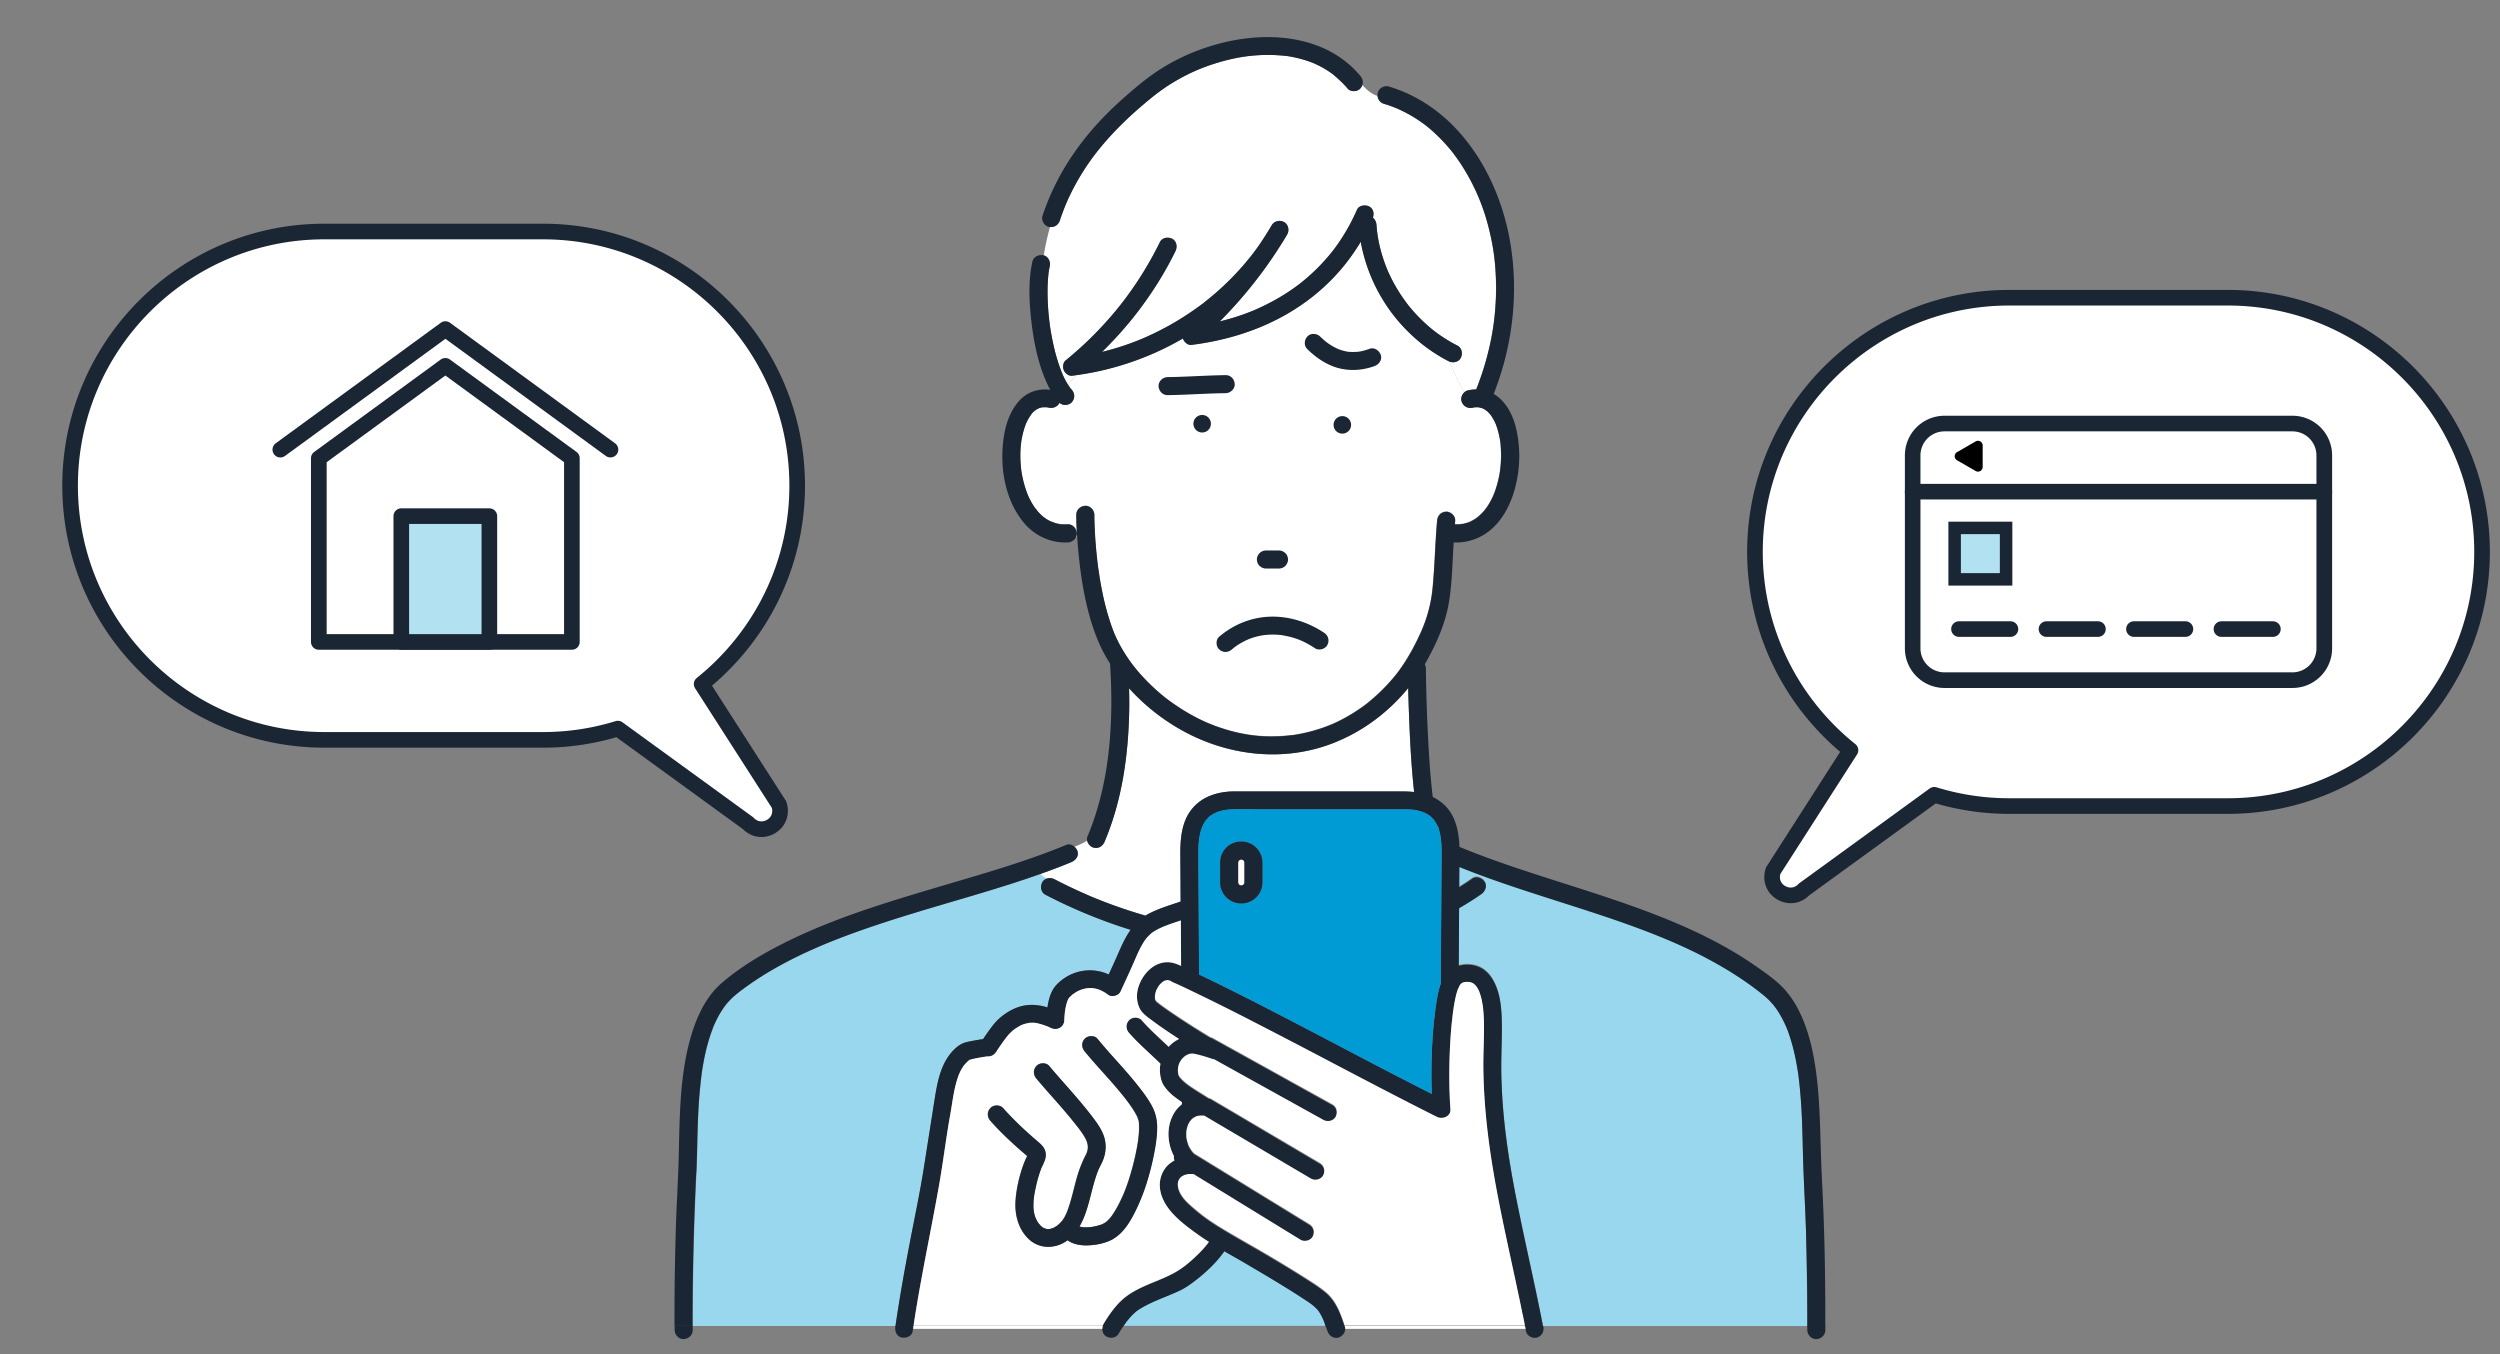
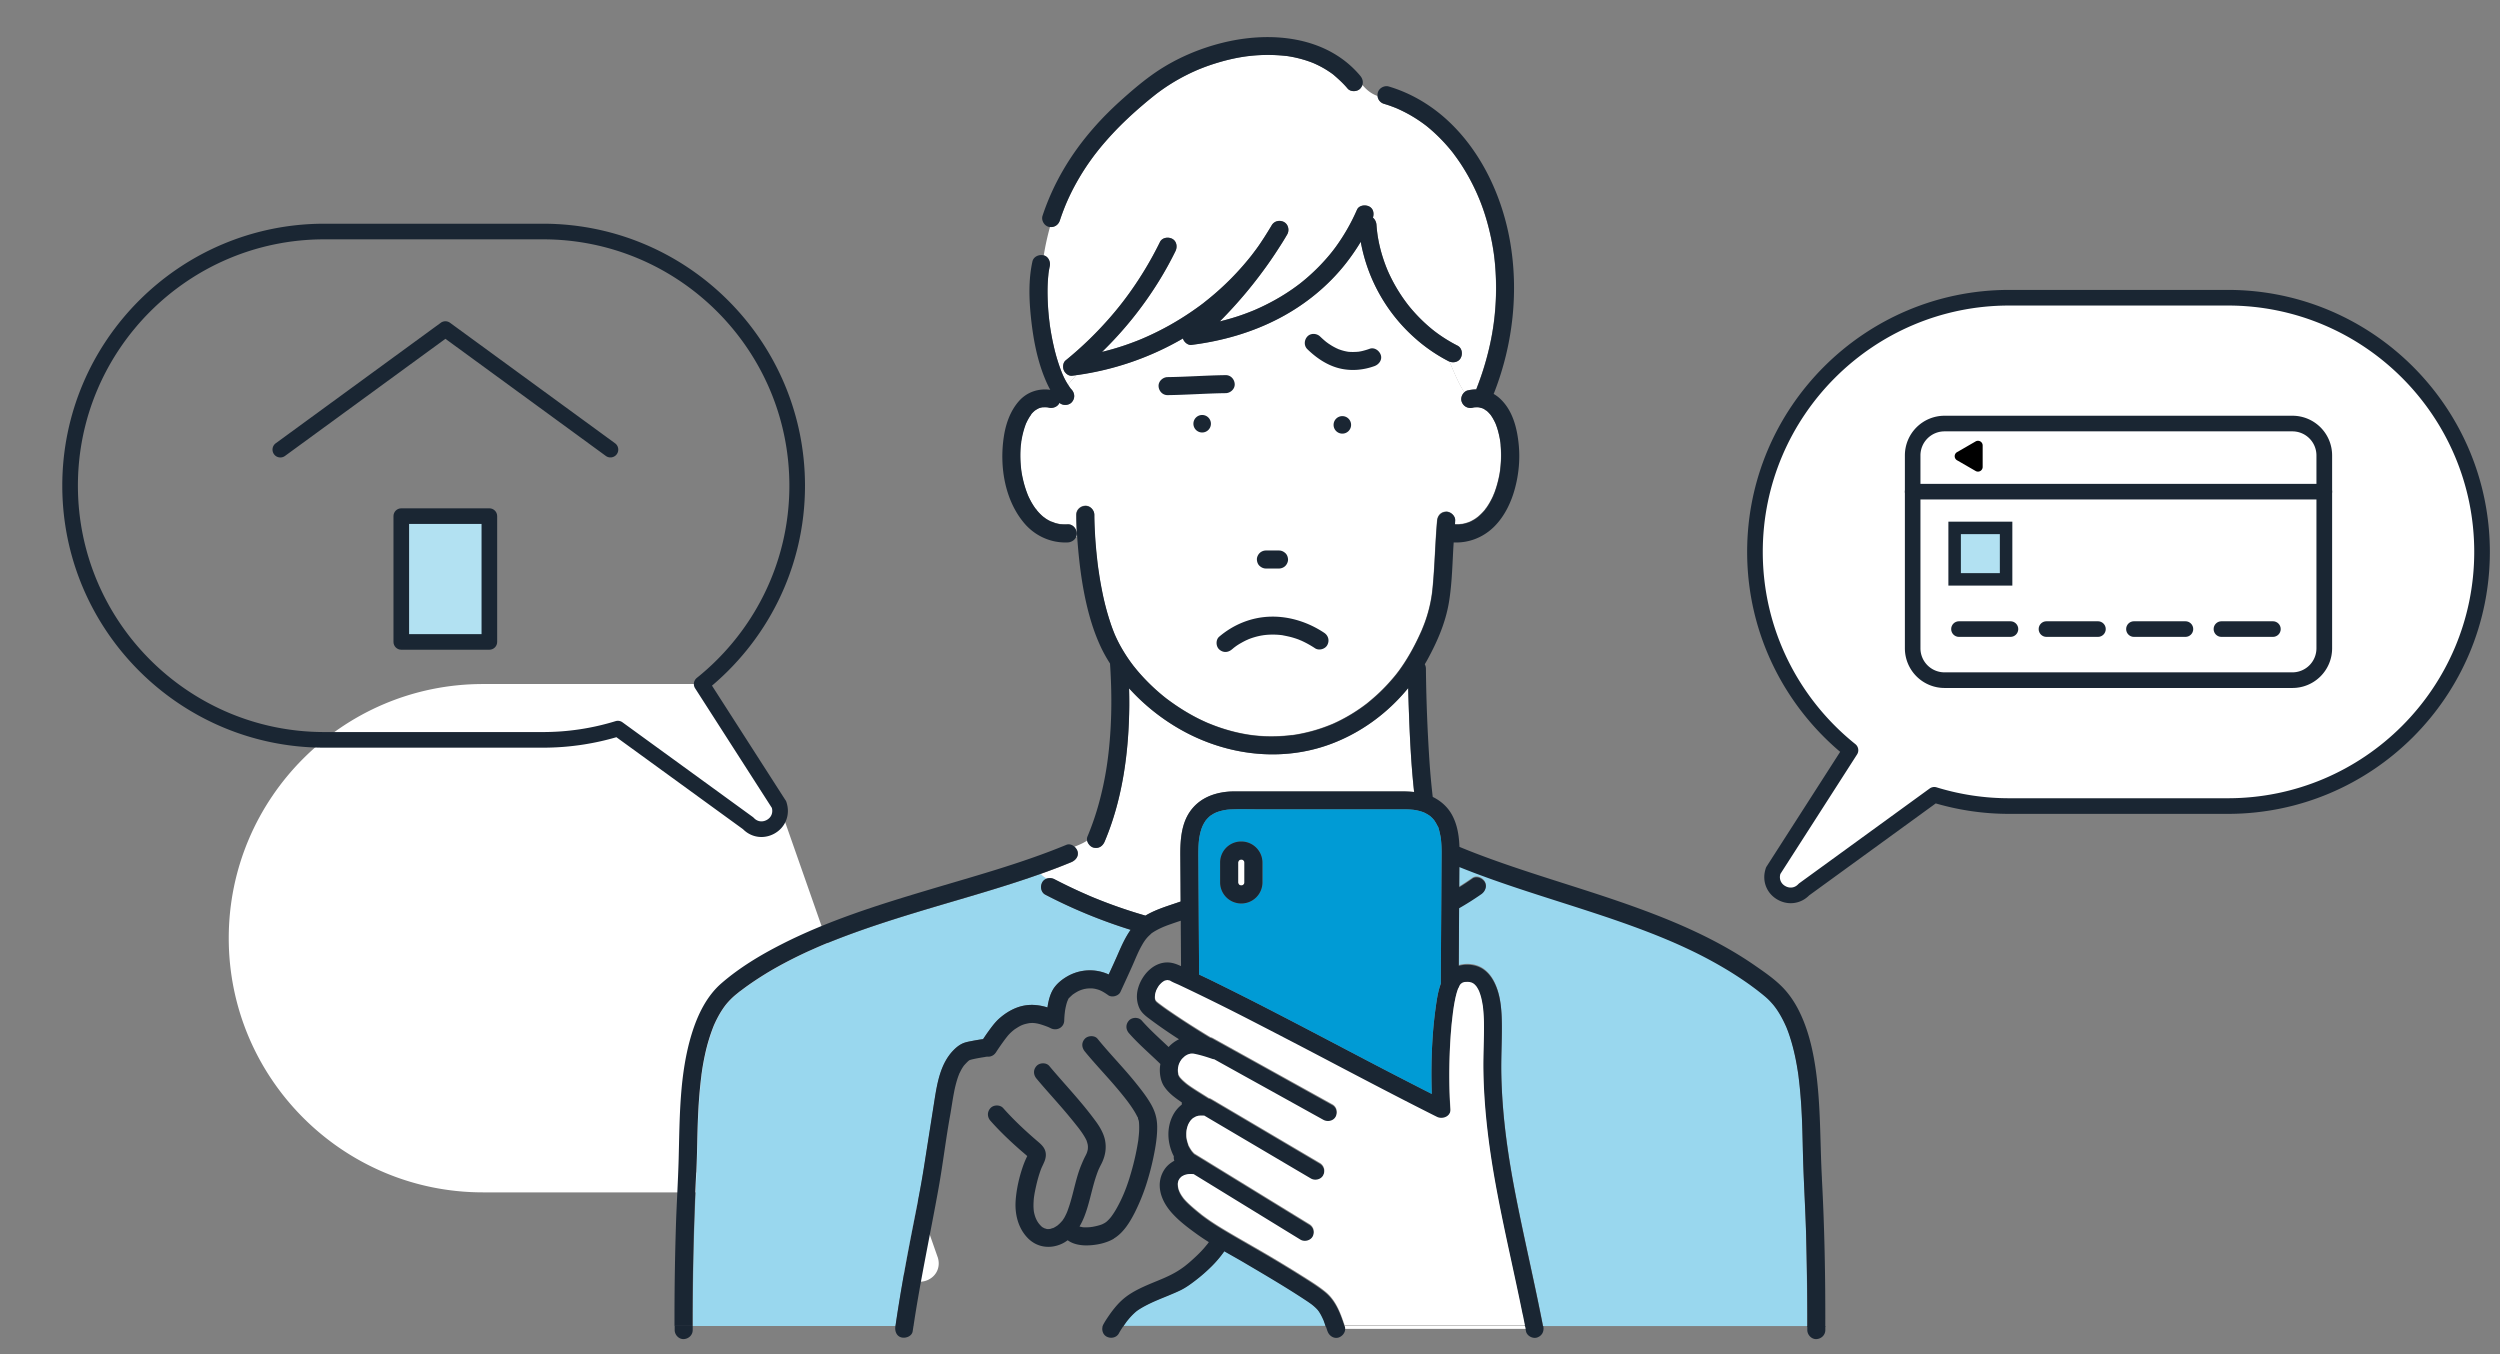
<svg xmlns="http://www.w3.org/2000/svg" width="336" height="182" viewBox="0 0 336 182" fill="none">
  <rect x="0" y="0" width="336" height="182" fill="#808080" stroke="none" />
  <g clip-path="url(#clip0_5205_75717)">
-     <path d="M104.692 108.124l-10.388-16.19c7.819-6.266 12.838-15.884 12.838-26.657 0-18.837-15.323-34.16-34.16-34.16h-29.4c-18.837 0-34.16 15.323-34.16 34.16 0 18.837 15.323 34.16 34.16 34.16h29.4a34.1 34.1 0 0010.059-1.512l17.514 12.726c.483.518 1.12.791 1.785.791.392 0 .798-.098 1.183-.301 1.064-.56 1.547-1.715 1.218-2.87l-.042-.147h-.007z" fill="#fff" />
+     <path d="M104.692 108.124l-10.388-16.19h-29.4c-18.837 0-34.16 15.323-34.16 34.16 0 18.837 15.323 34.16 34.16 34.16h29.4a34.1 34.1 0 0010.059-1.512l17.514 12.726c.483.518 1.12.791 1.785.791.392 0 .798-.098 1.183-.301 1.064-.56 1.547-1.715 1.218-2.87l-.042-.147h-.007z" fill="#fff" />
    <path d="M104.692 108.124l-10.388-16.19c7.819-6.266 12.838-15.884 12.838-26.657 0-18.837-15.323-34.16-34.16-34.16h-29.4c-18.837 0-34.16 15.323-34.16 34.16 0 18.837 15.323 34.16 34.16 34.16h29.4a34.1 34.1 0 0010.059-1.512l17.514 12.726c.483.518 1.12.791 1.785.791.392 0 .798-.098 1.183-.301 1.064-.56 1.547-1.715 1.218-2.87l-.042-.147h-.007z" stroke="#1A2633" stroke-width="2.1" stroke-linecap="round" stroke-linejoin="round" />
    <path d="M37.674 61.482c-.322 0-.644-.147-.847-.434a1.052 1.052 0 01.23-1.47L59.242 43.38a1.05 1.05 0 011.239 0l22.183 16.198a1.052 1.052 0 01-1.24 1.7l-21.56-15.742-21.56 15.743a1.03 1.03 0 01-.615.203h-.014z" fill="#1A2633" />
-     <path d="M76.86 87.325H42.847a1.05 1.05 0 01-1.05-1.05v-24.69c0-.335.16-.65.434-.846L59.234 48.32a1.062 1.062 0 011.239 0l17.003 12.418c.273.196.434.51.434.847v24.689c0 .58-.47 1.05-1.05 1.05zm-32.963-2.1H75.81V62.118L59.857 50.47 43.904 62.118v23.107h-.007z" fill="#1A2633" />
    <path d="M65.77 69.37H53.935v16.904H65.77V69.37z" fill="#B2E1F2" />
    <path d="M65.77 87.323H53.933c-.581 0-1.05-.469-1.05-1.05V69.368c0-.58.469-1.05 1.05-1.05H65.77c.58 0 1.05.47 1.05 1.05v16.905c0 .581-.47 1.05-1.05 1.05zm-10.787-2.1h9.737V70.418h-9.737v14.805z" fill="#1A2633" />
    <path d="M299.427 40.014h-29.4c-18.837 0-34.16 15.323-34.16 34.16 0 10.773 5.019 20.39 12.838 26.656l-10.388 16.191-.042.147c-.336 1.155.154 2.31 1.218 2.87.378.203.784.301 1.183.301.658 0 1.302-.273 1.778-.791l17.514-12.726a34.1 34.1 0 0010.059 1.512h29.4c18.837 0 34.16-15.323 34.16-34.16 0-18.837-15.323-34.16-34.16-34.16z" fill="#fff" />
    <path d="M299.427 40.014h-29.4c-18.837 0-34.16 15.323-34.16 34.16 0 10.773 5.019 20.39 12.838 26.656l-10.388 16.191-.042.147c-.336 1.155.154 2.31 1.218 2.87.378.203.784.301 1.183.301.658 0 1.302-.273 1.778-.791l17.514-12.726a34.1 34.1 0 0010.059 1.512h29.4c18.837 0 34.16-15.323 34.16-34.16 0-18.837-15.323-34.16-34.16-34.16z" stroke="#1A2633" stroke-width="2.1" stroke-linecap="round" stroke-linejoin="round" />
    <path d="M308.11 92.464h-46.767a5.33 5.33 0 01-5.327-5.327V61.202a5.33 5.33 0 015.327-5.327h46.767a5.33 5.33 0 015.327 5.327v25.935a5.33 5.33 0 01-5.327 5.327zm-46.774-34.489a3.232 3.232 0 00-3.227 3.227v25.935a3.232 3.232 0 003.227 3.227h46.767a3.232 3.232 0 003.227-3.227V61.202a3.232 3.232 0 00-3.227-3.227h-46.767z" fill="#1A2633" />
    <path d="M312.39 67.13h-55.328a1.05 1.05 0 110-2.1h55.328a1.05 1.05 0 110 2.1z" fill="#1A2633" />
    <path d="M266.47 59.865v2.891a.63.63 0 01-.945.546l-2.499-1.442a.63.63 0 010-1.092l2.499-1.442a.63.63 0 01.945.546v-.007z" fill="#000" />
    <path d="M269.623 70.951h-6.916v6.916h6.916v-6.916z" fill="#B2E1F2" />
    <path d="M270.459 78.707h-8.596v-8.596h8.596v8.596zm-6.916-1.68h5.236v-5.236h-5.236v5.236zm6.661 8.571h-6.916c-.581 0-1.05-.469-1.05-1.05 0-.581.469-1.05 1.05-1.05h6.916c.581 0 1.05.469 1.05 1.05 0 .581-.469 1.05-1.05 1.05zm11.758 0h-6.916c-.581 0-1.05-.469-1.05-1.05 0-.581.469-1.05 1.05-1.05h6.916c.581 0 1.05.469 1.05 1.05 0 .581-.469 1.05-1.05 1.05zm11.758 0h-6.916c-.581 0-1.05-.469-1.05-1.05 0-.581.469-1.05 1.05-1.05h6.916c.581 0 1.05.469 1.05 1.05 0 .581-.469 1.05-1.05 1.05zm11.758 0h-6.916c-.581 0-1.05-.469-1.05-1.05 0-.581.469-1.05 1.05-1.05h6.916c.581 0 1.05.469 1.05 1.05 0 .581-.469 1.05-1.05 1.05z" fill="#1A2633" />
    <path d="M224.086 126.173c-.098-.042-.042-.021 0 0zM191.15 84.586c-.035.077-.021.042 0 0zm-13.928 91.567s-.028-.035-.042-.049c.021.035.056.07.07.091 0 0 0-.021-.028-.049v.007zm-9.038-77.337c.077.014.077.014 0 0zm8.968 77.246s0 .014.007.021c0 0 .007.014.014.014-.007-.014-.021-.028-.021-.042v.007zm22.532-120.939c.042.028.084.056.126.077a.388.388 0 00-.126-.077zm1.093 11.327l-.007.006v.007l.007-.014zm-.968-11.249l.014.014c.007 0 .014.007.028.014-.014 0-.028-.02-.042-.028zM99.5 133.208c.042-.035.091-.07 0 0zm99.15-63.733s-.021.014-.035.02c-.007 0-.014.015-.021.022.021-.014.035-.028.056-.035v-.007zm-.057.041s-.049.035-.07.056c.014-.007.021-.014.035-.021.014-.007.021-.021.035-.035zm1.065-1.086s.028-.042.028-.05c-.035.043-.056.078-.084.12.021-.021.035-.042.056-.07zm-.056.062s-.007.014-.014.021c0 .007 0 .014-.014.021 0-.014.021-.028.028-.042zm1.139-1.952l.028-.077a1.52 1.52 0 00-.07.147s.014-.014.035-.07h.007zm-62.863-9.618a.706.706 0 01.049-.105v-.014c-.007.014-.021.035-.035.063l-.021.056h.007zm-.046.086s.014-.021.021-.035c0-.014.014-.035.021-.05-.014.029-.021.057-.035.085h-.007zm1.372 11.402l-.014-.014-.014-.007c.007 0 .014.02.021.02h.007zm1.061 1.093s-.014-.007-.014-.014c-.007 0-.014 0-.021-.014.014 0 .021.014.035.02v.008zm.07.062s.042.028.049.028c-.042-.035-.084-.063-.126-.091.028.021.049.042.077.063zm-1.108-1.12a.253.253 0 00.063.063.41.41 0 00-.091-.098.123.123 0 00.028.035zm47.25-32.168c-.077-.175-.021-.049 0 0z" fill="#009BD5" />
    <path d="M242.749 166.117c-.084-3.052-.252-6.097-.371-9.149-.091-2.373-.098-4.746-.217-7.119a70 70 0 00-.294-4.018c-.035-.343-.077-.686-.119-1.036-.007-.084-.021-.161-.028-.245v-.014l-.063-.441a31.91 31.91 0 00-.357-2.016c-.259-1.239-.581-2.471-1.029-3.654a12.62 12.62 0 00-.182-.462 1.112 1.112 0 00-.063-.147.14.14 0 00-.028-.056 16.373 16.373 0 00-.378-.791 13.403 13.403 0 00-.868-1.463l-.231-.315c.049.07-.147-.182-.182-.231a8.999 8.999 0 00-.546-.602c-.448-.455-.945-.847-1.442-1.232-.042-.028-.189-.147-.217-.168-.077-.063-.161-.119-.238-.182l-.483-.357a31.04 31.04 0 00-.98-.693 43.187 43.187 0 00-2.016-1.309 55.05 55.05 0 00-4.319-2.387 62.237 62.237 0 00-2.184-1.036 92.381 92.381 0 00-1.218-.539 19.158 19.158 0 00-.56-.238c-.028-.014-.035-.014-.056-.021-.112-.049-.224-.091-.329-.14-3.059-1.267-6.188-2.366-9.338-3.409-6.111-2.016-12.306-3.815-18.277-6.223 0 .847-.007 1.694-.014 2.534v.182a36.28 36.28 0 001.757-1.162c.553-.392 1.323-.077 1.652.434.371.581.084 1.288-.434 1.652a37.924 37.924 0 01-2.996 1.897l-.021 3.955-.021 3.787c.301-.084.609-.14.931-.154.84-.042 1.715.154 2.408.651.791.567 1.295 1.344 1.659 2.233.686 1.652.777 3.563.791 5.327.014 2.212-.119 4.417-.07 6.636.133 5.733.924 11.074 2.023 16.667 1.134 5.733 2.478 11.424 3.591 17.157h35.49v-1.715a427.22 427.22 0 00-.154-10.374l.021-.014z" fill="#99D7EE" />
    <path d="M144.082 50.496c-.469.056-.938-.343-1.106-.742-.168-.406-.119-1.022.252-1.323a48.626 48.626 0 006.181-6.02 43.296 43.296 0 002.359-2.996 47.971 47.971 0 004.13-6.888c.301-.609 1.106-.72 1.652-.434.602.322.714 1.085.434 1.652a47.278 47.278 0 01-2.233 4.04 49.547 49.547 0 01-7.644 9.512c1.05-.259 2.1-.56 3.122-.91a41.678 41.678 0 001.561-.574c.252-.098.504-.203.756-.308.049-.02.189-.084.224-.098.119-.056.245-.105.364-.16a41.89 41.89 0 002.968-1.485 37.771 37.771 0 002.828-1.736c.476-.322.938-.65 1.4-.987.119-.09.245-.182.364-.273.042-.035.091-.07.133-.105 0 0 .014-.007.021-.02a37.243 37.243 0 006.405-6.377c.021-.029.035-.043.042-.057l.007-.014c.035-.042.07-.09.105-.133.091-.119.182-.245.273-.364.161-.21.315-.427.469-.644.259-.364.504-.735.742-1.113.35-.553.693-1.106 1.029-1.666.343-.58 1.071-.742 1.652-.434s.749 1.106.434 1.652a34.51 34.51 0 01-1.078 1.75 56.362 56.362 0 01-1.141 1.722 60.167 60.167 0 01-6.846 8.232 34.37 34.37 0 002.478-.707c.441-.147.875-.3 1.309-.469l.693-.273.154-.063c.098-.042.196-.084.287-.126a30.676 30.676 0 002.541-1.267 29.023 29.023 0 002.387-1.498c.196-.14.392-.28.588-.427l.252-.189s.007 0 .014-.007c.035-.028.077-.056.112-.09a26.1 26.1 0 003.052-2.822c.322-.343.63-.7.931-1.064.091-.105.175-.217.266-.329a2.16 2.16 0 00.126-.16c.014-.015.14-.183.168-.218l.189-.252a26.694 26.694 0 002.891-5.047c.273-.616 1.127-.707 1.652-.434.567.301.665.945.49 1.491.273.231.448.588.476.952.028.4.063.791.119 1.183.007.05.021.126.021.161.014.077.021.147.035.224.028.182.063.364.098.553a19.7 19.7 0 00.581 2.275 21.795 21.795 0 00.623 1.701 21.863 21.863 0 002.632 4.501.097.097 0 00.021.028c.056.07.112.147.168.217.091.12.189.231.287.35a21.61 21.61 0 003.192 3.101c.021.014.042.035.056.042l.406.301a20.25 20.25 0 002.653 1.617c.602.308.728 1.1.434 1.652-.294.56-.987.7-1.533.483.644 1.456 1.183 2.877 2.009 4.13.133-.119.294-.217.469-.252a5.338 5.338 0 011.141-.133c.007-.042.014-.09.035-.133a38.89 38.89 0 001.68-5.376 33.87 33.87 0 00.833-5.39 35.59 35.59 0 00.035-4.963 29.215 29.215 0 00-.651-4.71c-.644-2.962-1.568-5.468-2.975-8.009a27.316 27.316 0 00-1.092-1.799 23.318 23.318 0 00-.595-.854l-.294-.399c-.028-.042-.063-.084-.091-.126-.014-.02-.042-.049-.049-.063a23.205 23.205 0 00-2.758-2.926 22.283 22.283 0 00-.77-.65l-.098-.078c-.021-.014-.091-.07-.119-.09a7.727 7.727 0 00-.385-.28 19.237 19.237 0 00-1.645-1.05 20.393 20.393 0 00-1.799-.897c-.014 0-.028-.014-.056-.02-.084-.036-.168-.064-.245-.099l-.448-.168c-.301-.112-.609-.21-.917-.3a1.201 1.201 0 01-.868-1.05c-.77-.267-1.442-.77-2.03-1.485a1.333 1.333 0 01-.28.476c-.413.455-1.302.483-1.708 0-.574-.686-1.218-1.267-1.89-1.848-.035-.028-.07-.049-.098-.077l-.231-.168c-.182-.126-.364-.245-.546-.364a15.096 15.096 0 00-1.134-.637c-.168-.084-.336-.16-.504-.238-.049-.02-.091-.042-.14-.063l-.259-.105a15.116 15.116 0 00-1.239-.413c-.392-.112-.791-.21-1.19-.294-.217-.042-.434-.084-.651-.119-.126-.02-.252-.042-.378-.056h-.063a22.016 22.016 0 00-4.655-.014l-.392.042c-.021 0-.112.014-.168.021-.133.021-.266.035-.399.056-.392.063-.784.133-1.176.21a26.1 26.1 0 00-2.317.588c-.763.231-1.512.49-2.247.777-.119.05-.245.098-.364.147-.021.007-.098.042-.147.063-.154.07-.308.133-.462.203-.322.147-.644.301-.966.462a25.34 25.34 0 00-3.878 2.394c-.007.007-.014.007-.021.014 0 0-.007.007-.021.014-.091.077-.189.147-.28.217-.182.147-.371.294-.553.441a43.59 43.59 0 00-1.085.903 48.045 48.045 0 00-2.093 1.87 42.55 42.55 0 00-3.801 4.06 18.27 18.27 0 00-.469.594 9.722 9.722 0 00-.336.441c-.252.343-.497.686-.742 1.036a31.921 31.921 0 00-1.477 2.373 28.759 28.759 0 00-1.281 2.541c-.203.448-.315.714-.525 1.274a46.93 46.93 0 00-.497 1.393c-.196.588-.721.931-1.323.868a35.578 35.578 0 00-.84 3.822c.63.175.931.868.798 1.47a16.21 16.21 0 00-.147.805v.014c0 .056-.014.112-.021.161l-.042.441a23.87 23.87 0 00-.084 1.876 33.83 33.83 0 00.287 4.417v.042c.007.063.021.133.028.196.049.322.098.644.154.96.112.65.238 1.294.392 1.938.273 1.183.63 2.345 1.078 3.48.028.055.084.21.112.258.056.126.119.252.175.378.105.217.217.427.336.63.063.112.133.21.203.322.329-.427.735-.826 1.092-1.288l-.553.084-.007-.007z" fill="#fff" />
    <path d="M201.693 59.87c-.007-.105-.021-.203-.028-.308 0-.02-.007-.084-.014-.14a20.473 20.473 0 00-.042-.259c-.021-.105-.035-.217-.056-.322-.035-.203-.084-.399-.133-.602a9.466 9.466 0 00-.343-1.127c-.028-.07-.056-.14-.084-.217l-.042-.084a7.348 7.348 0 00-.511-.917c-.035-.056-.077-.112-.119-.168-.112-.126-.217-.252-.343-.37-.049-.05-.098-.092-.154-.14-.14-.064-.168-.099-.14-.092-.077-.056-.154-.112-.231-.154-.056-.028-.105-.056-.161-.084-.147-.049-.287-.098-.434-.126a.403.403 0 01-.07-.014.555.555 0 01-.119-.014c-.175-.007-.343 0-.511.007-.077.014-.161.028-.238.05-.658.146-1.274-.197-1.484-.848-.14-.427.042-.93.378-1.232-.826-1.246-1.365-2.667-2.009-4.13a.854.854 0 01-.119-.049 21.794 21.794 0 01-4.221-2.849c-3.955-3.36-6.664-8.099-7.574-13.195a30.994 30.994 0 01-1.953 2.842c-2.401 3.08-5.516 5.607-8.967 7.42-3.689 1.94-7.707 3.073-11.83 3.598-.469.056-.938-.343-1.106-.742-.014-.042-.021-.084-.035-.126a39.107 39.107 0 01-14.357 4.928c-.357.462-.756.861-1.092 1.288.063.105.126.21.196.315a3.789 3.789 0 01.14.196c.049.056.098.112.14.154.448.511.469 1.197 0 1.708-.399.434-1.204.47-1.638.063-.231.525-.868.777-1.421.651a3.198 3.198 0 00-.252-.049h-.07c-.182-.014-.364 0-.546 0a3.252 3.252 0 00-.497.133 3.877 3.877 0 00-.434.252c-.021.014-.035.028-.056.035l-.133.112a6.048 6.048 0 00-.406.42c-.035.063-.105.14-.147.196a5.778 5.778 0 00-.504.91c.021-.028.021 0-.077.168-.021.05-.035.098-.056.14-.07.182-.126.364-.182.546a12.066 12.066 0 00-.357 1.554c0 .035-.007.084-.014.133 0 .105 0 .175 0 0v-.09c0 .202-.049.405-.07.608a15.425 15.425 0 000 2.667c.021.224.049.455.07.68a.41.41 0 00.014.09c.014.105.035.21.049.322.077.455.175.91.301 1.351.119.441.259.875.42 1.295.035.084.07.168.098.252l.063.147c.084.19.175.371.273.553.196.371.413.728.658 1.071.021.028.042.063.07.091.126.091.14.14.098.112.028.035.049.077.07.098.126.147.252.287.385.427.147.147.301.287.455.42.014.014.028.021.042.035.126.063.161.098.14.105.021.014.042.035.063.05a5.018 5.018 0 00.777.447l.049.021c.182.035.385.147.56.196.196.056.399.098.595.14.021 0 .028 0 .042.007h.049c.105.007.203.021.308.021.224.014.441.014.665 0 .679-.028 1.183.574 1.211 1.211a1.04 1.04 0 01-.091.47h.147a41.853 41.853 0 01-.112-2.962c0-.679.553-1.176 1.211-1.21.651-.029 1.211.573 1.211 1.21v.287c.028 1.876.161 3.752.371 5.621l.126 1.071c0 .035.035.245.028.196a.41.41 0 00.014.091c.021.168.049.343.077.511.112.777.245 1.547.399 2.317a34.737 34.737 0 001.155 4.438c.126.371.259.742.399 1.106.042.098.077.196.119.294.007.021.007.028.014.042v.007c.077.168.147.343.231.511.287.623.616 1.232.973 1.82.371.616.777 1.218 1.211 1.792l.119.161c.049.063.098.12.147.182a21.389 21.389 0 001.085 1.267 25.459 25.459 0 001.687 1.68 26.17 26.17 0 001.379 1.176c.077.056.147.12.224.175.014.007.014.014.021.014.014.014.028.021.049.035a28.294 28.294 0 004.249 2.64c.392.195.784.37 1.176.545.014 0 .056.028.091.035.091.042.189.077.28.112.182.077.371.147.553.217.784.294 1.582.546 2.387.756.833.217 1.673.385 2.527.504.077.007.154.021.231.028.098.014.203.021.301.035.203.021.406.035.609.056.427.028.854.05 1.281.056.868.007 1.736-.028 2.604-.119.14-.014.28-.028.42-.049h.098c.196-.028.392-.056.588-.09.385-.064.77-.14 1.148-.232a21.885 21.885 0 003.514-1.12c.014 0 .028-.014.042-.014.098-.042.203-.09.301-.133.168-.077.329-.154.49-.23a22.257 22.257 0 003.801-2.339c.021-.014.035-.028.056-.042.014-.007.035-.028.063-.049.063-.056.133-.105.196-.16.147-.12.287-.232.427-.358.252-.217.504-.434.749-.658.504-.462.987-.945 1.449-1.449.238-.259.462-.518.693-.784.098-.119.203-.238.301-.364l.175-.217s.042-.056.077-.098c.042-.056.112-.154.126-.168.035-.049.07-.098.112-.147.098-.133.196-.266.287-.406.182-.252.35-.51.518-.77a29.186 29.186 0 001.995-3.682c.084-.182.161-.357.245-.539l.084-.203c0-.014.007-.02.014-.035.119-.308.245-.609.357-.917.196-.546.371-1.099.511-1.659.14-.532.252-1.064.343-1.61.028-.154.049-.308.07-.462 0-.035.007-.056.014-.077 0-.02 0-.035.007-.07.035-.28.063-.553.091-.833.287-2.96.329-5.943.595-8.904.063-.679.504-1.176 1.211-1.21.609-.029 1.267.573 1.211 1.21-.014.161-.021.322-.035.483.196 0 .392.007.588 0 .077 0 .175-.02.266-.028-.112 0-.161-.035.077-.007.035 0 .077-.014.112-.02.231-.043.455-.106.672-.176l.287-.105c.035-.014.07-.035.105-.049.203-.098.399-.21.588-.329.091-.063.189-.126.28-.189 0 0 .007 0 .007-.007-.063.035-.07 0 .091-.07.322-.28.623-.56.896-.889.028-.028.049-.063.077-.09.056-.12.098-.155.098-.14.021-.029.049-.057.063-.078.112-.16.224-.329.329-.497a9.09 9.09 0 00.609-1.155l.014-.042c0-.007.035-.14.07-.154.028-.07.056-.14.084-.203a14.165 14.165 0 00.567-1.918c.049-.23.098-.462.14-.7.021-.105.035-.21.049-.322a.41.41 0 01.014-.09c.049-.442.091-.883.112-1.324.021-.448.021-.889 0-1.337a11.27 11.27 0 00-.042-.686l.021.035z" fill="#fff" />
    <path d="M139.867 117.451c-5.586 1.988-11.319 3.528-16.982 5.257-3.262 1.001-6.51 2.051-9.695 3.262-.784.301-1.568.609-2.345.931-.105.042-.21.091-.315.133-.035.014-.049.021-.07.028-.014.007-.035.014-.063.028-.175.077-.35.147-.518.224-.378.168-.756.329-1.134.504a54.88 54.88 0 00-4.298 2.17 42.059 42.059 0 00-3.948 2.492c-.343.245-.679.49-1.015.749h-.007a3.337 3.337 0 00-.245.196c-.133.105-.259.21-.385.315a9.795 9.795 0 00-1.253 1.274c-.042.056-.266.357-.063.077-.035.042-.063.091-.098.133-.091.126-.175.252-.266.378-.168.245-.322.497-.469.756a9.592 9.592 0 00-.441.84c-.077.161-.154.315-.224.476-.021.056-.049.105-.07.161 0 .007 0 .007-.007.014 0 .007 0 .014-.007.021a25.531 25.531 0 00-1.183 3.92 34.288 34.288 0 00-.469 2.695v.042c-.007.077-.021.147-.028.224a47.29 47.29 0 00-.112.987 73.94 73.94 0 00-.315 4.312c-.112 2.513-.112 5.026-.231 7.539a413.706 413.706 0 00-.497 20.622h27.251c.539-3.745 1.211-7.476 1.925-11.193.637-3.325 1.344-6.643 1.876-9.989l1.449-9.212c.364-2.324.819-4.879 2.52-6.643.406-.42.882-.805 1.435-1.008.343-.126.714-.189 1.071-.259.434-.084.875-.161 1.309-.224.056-.007.126-.021.189-.028.21-.315.42-.63.644-.938.483-.665.966-1.344 1.596-1.89.882-.763 1.918-1.372 3.059-1.631 1.127-.259 2.268-.133 3.36.203v-.049c.119-.798.308-1.624.721-2.331.476-.819 1.337-1.484 2.163-1.918 1.701-.889 3.647-.903 5.341-.133.441-.952.875-1.904 1.295-2.863.476-1.099.98-2.184 1.652-3.136a69.653 69.653 0 01-11.452-4.718c-.602-.315-.728-1.099-.434-1.652.14-.266.371-.434.63-.518a3.152 3.152 0 01-.833-.63h-.014z" fill="#99D7EE" />
    <path d="M189.366 96.038c-.042-1.19-.077-2.38-.112-3.563-2.807 3.444-6.51 6.139-10.71 7.63-6.881 2.45-14.504 1.26-20.664-2.513a28.163 28.163 0 01-6.139-5.082c.021.777.035 1.554.028 2.324-.056 6.174-.882 12.509-3.297 18.242-.266.623-.777 1.008-1.484.847-.413-.091-.784-.511-.882-.952-.49.343-1.085.581-1.701.833.189.168.343.385.413.602.217.672-.259 1.246-.847 1.484a76.981 76.981 0 01-4.116 1.568c.238.266.525.469.833.63a1.334 1.334 0 011.022.084 71.323 71.323 0 004.123 1.974l.476.21c-.014 0 .147.063.21.091.511.217 1.022.42 1.533.623a67.05 67.05 0 005.894 1.995c.042-.028.084-.063.133-.084 1.435-.819 3.038-1.267 4.592-1.813 0-.749-.007-1.498-.014-2.254l-.028-3.983c-.014-1.981.126-4.137 1.281-5.824 1.176-1.715 3.024-2.499 5.047-2.695.595-.056 1.19-.042 1.792-.042h21.497c.609 0 1.204.014 1.806.077-.378-3.451-.553-6.93-.686-10.402v-.007z" fill="#fff" />
    <path d="M177.827 177.232l-.028-.056-.063-.14-.147-.294a5.377 5.377 0 00-.329-.546c0 .014-.063-.035-.091-.119-.042-.049-.084-.105-.133-.154a5.646 5.646 0 00-.469-.448l-.231-.189c-.042-.035-.091-.063-.133-.098a11.39 11.39 0 00-.672-.462c-2.604-1.736-5.32-3.318-8.015-4.907-.973-.574-1.967-1.127-2.954-1.694a14.538 14.538 0 01-1.694 2.009c-.7.7-1.449 1.344-2.233 1.946-.602.462-1.232.917-1.918 1.26-.567.28-1.155.518-1.736.763l-.875.357c-.238.098-.448.182-.581.245-.553.238-1.106.49-1.638.777a13.64 13.64 0 00-.812.476c-.091.056-.175.119-.266.182l-.126.105c-.35.301-.665.63-.966.98-.091.105-.175.21-.259.315-.014.014-.014.021-.021.028-.007.007-.014.021-.028.042-.119.161-.231.322-.343.483a.912.912 0 01-.07.105h27.188l-.105-.315c-.077-.21-.147-.462-.252-.665v.014z" fill="#99D7EE" />
-     <path d="M240.031 137.807s.028.07.049.105a.504.504 0 00-.049-.105z" fill="#009BD5" />
    <path d="M200.769 66.455s-.07.147-.07.154c.021-.056.049-.133.07-.147v-.007zm-.958-11.256a1.23 1.23 0 01-.127-.077c-.035-.007.001.028.141.091l-.014-.014zm-1.198 14.296c-.161.077-.154.112-.091.07a.49.49 0 00.07-.056c.007 0 .014-.014.021-.02v.006zm1.071-1.115s-.042.015-.098.14c0 0 .007-.013.014-.02a.62.62 0 01.084-.12zm-3.22 2.066c-.231-.028-.189.007-.077.007h.07l.007-.007zm-57.175-1.938c.035.022.028-.02-.098-.111l.014.013c.028.029.063.064.091.099h-.007zm-1.416-11.588l-.021.05c.091-.176.091-.197.077-.169v.014c-.014.035-.035.07-.049.105h-.007zm2.521 12.673s-.014-.042-.14-.105c0 0 .014.007.014.014.042.028.084.056.126.091z" fill="#1A2633" />
    <path d="M138.58 55.697s.028-.036.042-.05a3.03 3.03 0 01.364-.37c.042-.043.091-.078.133-.113.021-.014.035-.028.056-.035.14-.097.287-.167.434-.252.084-.028.161-.056.245-.077.084-.02.168-.041.252-.055.182 0 .364-.014.546 0h.07c.084.014.168.028.252.049.553.126 1.183-.127 1.421-.651.434.405 1.239.37 1.638-.063.469-.511.448-1.197 0-1.709-.042-.049-.091-.098-.14-.154 0-.006 0-.014-.014-.02a9.599 9.599 0 01-.861-1.435 9.106 9.106 0 01-.175-.379c-.028-.056-.084-.203-.112-.259a23.833 23.833 0 01-1.078-3.479 36.553 36.553 0 01-.546-2.898c-.007-.063-.021-.133-.028-.196v-.041c-.021-.19-.049-.371-.07-.56a33.83 33.83 0 01-.217-3.858 21 21 0 01.084-1.875l.042-.441c0-.057.014-.113.021-.162V36.6c.042-.273.091-.538.147-.805.133-.616-.182-1.337-.847-1.483-.609-.14-1.344.181-1.484.846-.532 2.422-.455 4.992-.203 7.441.28 2.71.77 5.46 1.771 7.995.245.615.511 1.224.833 1.798-1.582-.217-3.129.287-4.214 1.52-1.183 1.343-1.785 3.108-2.037 4.85-.581 3.934.126 8.45 2.758 11.558 1.449 1.715 3.598 2.688 5.852 2.583.63-.029 1.239-.54 1.211-1.212-.028-.63-.532-1.239-1.211-1.21-.224.007-.441.014-.665 0-.105 0-.203-.014-.308-.021h-.049c-.014 0-.021 0-.042-.007-.203-.043-.399-.078-.595-.14-.182-.05-.378-.162-.56-.197-.014-.007-.035-.013-.049-.02l-.252-.127a5.018 5.018 0 01-.525-.322c-.021-.014-.042-.035-.063-.049-.007 0-.021 0-.049-.028-.028-.02-.049-.041-.077-.063-.014-.007-.021-.02-.035-.02.007 0 .014.007.021.014-.014-.014-.028-.022-.042-.035a5.214 5.214 0 01-.455-.42 5.576 5.576 0 01-.385-.428c-.021-.027-.049-.063-.07-.097a.253.253 0 01-.063-.064.123.123 0 00-.028-.034c-.007 0-.014-.022-.021-.022l.014.008c-.021-.029-.042-.064-.07-.092a9.347 9.347 0 01-.658-1.07c-.098-.183-.182-.365-.273-.553l-.063-.148a14.679 14.679 0 01-.518-1.547 17.902 17.902 0 01-.301-1.35 4.436 4.436 0 01-.049-.322.41.41 0 00-.014-.091 16.157 16.157 0 01-.07-3.346c.021-.203.063-.407.07-.61v.091c0-.049 0-.098.014-.133l.063-.35a11.613 11.613 0 01.476-1.75c.021-.048.035-.097.056-.14 0 .015-.014.022-.021.035a.428.428 0 00.035-.084l.021-.055a.135.135 0 01.035-.063 7.18 7.18 0 01.504-.91c.035-.056.112-.133.147-.197l-.021-.027zM99.535 133.18s-.021.014-.035.028a.123.123 0 01.035-.028z" fill="#1A2633" />
    <path d="M93.585 157.588c.12-2.513.12-5.026.231-7.539.063-1.442.161-2.877.315-4.312.035-.329.07-.658.112-.987.007-.077.021-.147.028-.224v-.042c.028-.21.063-.42.091-.637a33.3 33.3 0 01.378-2.058 24.065 24.065 0 011.183-3.92c0-.014 0-.014.007-.021 0-.007 0-.007.007-.014.021-.056.05-.105.07-.161a15.875 15.875 0 01.665-1.316 12.27 12.27 0 01.735-1.134c.035-.042.063-.091.098-.133-.203.28.021-.028.063-.077a9.795 9.795 0 011.253-1.274c.126-.105.26-.21.385-.315.084-.063.161-.133.245-.196h.007c.336-.252.672-.504 1.015-.749a43.548 43.548 0 013.948-2.492 58.801 58.801 0 014.298-2.17l1.134-.504c.175-.077.35-.147.518-.224.028-.014.049-.021.063-.028.021-.007.035-.014.07-.028.105-.042.21-.091.315-.133.777-.322 1.561-.63 2.345-.931 3.185-1.211 6.433-2.268 9.695-3.262 6.349-1.946 12.789-3.64 19.005-5.999a68.932 68.932 0 002.1-.833c.581-.238 1.064-.812.847-1.484-.182-.56-.861-1.099-1.484-.847-6.132 2.534-12.565 4.263-18.907 6.167-6.58 1.967-13.188 4.053-19.327 7.175-2.856 1.449-5.677 3.143-8.106 5.243-2.03 1.75-3.24 4.298-4.018 6.818-1.659 5.411-1.61 11.214-1.757 16.821-.084 3.108-.287 6.209-.378 9.317a396.346 396.346 0 00-.182 11.165v1.953h2.422a413.3 413.3 0 01.497-20.622l.014.007zm5.95-24.409s-.014.014-.035.028c.014-.007.021-.021.035-.028.028-.021.021-.014 0 0zm-5.27 11.389zm-3.589 33.643v.553c0 .63.553 1.239 1.21 1.211.652-.028 1.212-.532 1.212-1.211v-.553h-2.422zm65.977-46.445s-.084.028-.133.042c.049-.021.091-.042.133-.042zm-36.318 46.507c-.091.623.154 1.33.847 1.484.574.133 1.393-.175 1.484-.847.014-.105.035-.217.049-.322a6.36 6.36 0 00.056-.385h-2.429s0 .042-.007.063v.007zm58.086.644c.196.602.847 1.05 1.484.847.497-.161.889-.637.889-1.162 0-.105-.014-.217-.049-.322 0-.021-.014-.042-.021-.063h-2.548c.084.231.161.469.238.707l.007-.007zm26.609-.322l.063.322c.119.623.896 1.036 1.484.847.665-.217.973-.819.847-1.484a.204.204 0 00-.014-.063h-2.457c.028.126.049.252.077.385v-.007zm-56.885.001c0 .42.189.833.581 1.043.56.301 1.33.161 1.652-.434.182-.343.399-.672.616-.994h-2.786a1.429 1.429 0 00-.063.385zm94.757-.385v.553c0 .63.56 1.239 1.211 1.211.658-.028 1.204-.532 1.211-1.211v-.553h-2.422zm-74.718-79.395c.077.014.084.014 0 0zm29.671 33.25l.063.021a.206.206 0 01-.063-.021zm42.176 5.741s.028.07.049.105a.504.504 0 00-.049-.105z" fill="#1A2633" />
    <path d="M244.864 158.332c-.273-5.068-.133-10.143-.917-15.169-.406-2.597-1.064-5.194-2.282-7.539-.567-1.085-1.281-2.121-2.142-2.989-1.078-1.092-2.401-1.995-3.661-2.87-5.544-3.843-11.872-6.405-18.214-8.596-6.426-2.212-12.985-4.046-19.327-6.482a82.4 82.4 0 01-2.17-.868c-.056-1.484-.28-2.975-1.001-4.298-.588-1.078-1.512-1.89-2.59-2.415a96.508 96.508 0 01-.434-4.711 222.73 222.73 0 01-.483-12.55 1.25 1.25 0 00-.154-.568c.126-.217.259-.434.378-.658 1.309-2.394 2.408-4.928 2.863-7.63.448-2.667.469-5.39.644-8.085h.014c2.037.091 3.983-.686 5.425-2.12 1.407-1.4 2.303-3.284 2.807-5.188.511-1.904.693-3.94.49-5.908-.182-1.792-.609-3.682-1.673-5.166-.455-.63-1.015-1.197-1.694-1.582.014-.035.035-.063.049-.098 2.555-6.51 3.367-13.72 2.121-20.615-1.064-5.859-3.759-11.676-8.106-15.813-2.31-2.198-5.089-3.878-8.148-4.788-.602-.182-1.344.217-1.484.847-.147.651.196 1.295.847 1.484.308.091.616.19.917.301.154.056.301.112.448.168.084.035.168.063.245.098.028.014.042.014.056.021.014 0 .021.014.049.021.595.266 1.183.553 1.75.875.567.322 1.113.672 1.645 1.05.126.091.259.19.385.28.028.021.098.077.119.091l.098.077c.266.21.518.427.77.651a23.205 23.205 0 012.758 2.926.31.31 0 00.049.063c.035.042.063.084.091.126l.294.4c.203.28.399.566.595.853.385.588.749 1.183 1.092 1.8 1.407 2.54 2.331 5.046 2.975 8.007.364 1.666.546 3.024.651 4.711a35.59 35.59 0 01-.035 4.963 34.558 34.558 0 01-.833 5.39 38.247 38.247 0 01-1.68 5.376c-.014.042-.021.091-.035.133-.378 0-.756.05-1.141.133-.616.14-1.036.89-.847 1.484.21.644.826.994 1.484.847.077-.02.161-.035.238-.049.175-.007.343-.02.511-.007.021 0 .07 0 .119.014a5.066 5.066 0 01.504.14 2.207 2.207 0 01.392.238c.021 0 .07.028.126.077.014.007.028.021.042.028-.014 0-.014-.007-.028-.014.049.042.105.091.154.14.119.12.231.238.343.371.042.056.077.112.119.168.098.147.196.301.28.462.084.147.161.301.231.455l.042.084c.028.07.056.14.084.217.14.371.252.742.343 1.127.049.196.091.4.133.602.021.105.042.217.056.322.007.042.028.21.042.26.007.055.014.118.014.14.014.104.021.202.028.307.021.231.035.455.042.686.021.448.021.89 0 1.337-.021.441-.063.882-.112 1.323a.41.41 0 01-.014.091c-.014.105-.035.21-.049.322-.042.231-.084.47-.14.7-.098.441-.217.868-.35 1.295-.07.21-.14.42-.217.623-.028.07-.056.14-.084.203v.007c-.007.028-.021.056-.028.077-.021.063-.035.077-.035.07 0 .021-.014.035-.014.042-.182.4-.385.784-.609 1.155-.105.168-.21.336-.329.497-.021.028-.042.05-.063.077 0 .007 0 .021-.028.05-.021.02-.035.041-.056.07-.007.013-.021.027-.028.041 0-.007 0-.014.014-.02-.028.027-.049.062-.077.09a8.952 8.952 0 01-.896.89c.014 0 .021-.015.035-.022-.021.007-.035.021-.056.035-.014.007-.021.021-.035.035-.014.014-.021.014-.035.021 0 0-.007 0-.007.007-.091.063-.182.126-.28.19a6.019 6.019 0 01-.588.328c-.035.014-.07.035-.105.05-.098.034-.189.07-.287.104-.217.07-.448.133-.672.175l-.112.021h.021-.098c-.091 0-.189.028-.266.028-.196.014-.392.007-.588 0 .014-.16.021-.322.035-.483.056-.63-.595-1.232-1.211-1.21-.7.034-1.148.531-1.211 1.21-.266 2.968-.315 5.943-.595 8.904-.028.28-.056.553-.091.833 0 .035 0 .056-.007.07 0 .021 0 .042-.014.077-.021.154-.049.308-.07.462a18.3 18.3 0 01-.343 1.61 19.86 19.86 0 01-.511 1.66 21.166 21.166 0 01-.371.951l-.084.203c-.077.182-.161.357-.245.54-.588 1.266-1.239 2.505-1.995 3.681a29.55 29.55 0 01-.518.77c-.098.133-.189.273-.287.406-.035.05-.07.098-.112.147-.014.014-.084.112-.126.168a2.937 2.937 0 00-.077.098l-.175.217c-.098.12-.196.245-.301.364-.224.266-.455.525-.693.784a23.577 23.577 0 01-2.198 2.107c-.14.12-.287.238-.427.357-.063.056-.133.105-.196.161-.035.028-.049.042-.063.05-.021.013-.035.027-.056.041a22.814 22.814 0 01-3.801 2.338l-.49.231c-.098.042-.196.091-.301.133-.007 0-.021.007-.042.014-.364.154-.735.294-1.113.427-.784.28-1.589.511-2.401.693-.378.084-.763.161-1.148.231-.196.035-.392.063-.588.091h-.098c-.14.014-.28.035-.42.05a21.82 21.82 0 01-2.604.118c-.427 0-.854-.02-1.281-.056a17.887 17.887 0 01-.91-.09c-.077-.008-.154-.022-.231-.029a22.104 22.104 0 01-2.527-.504 23.62 23.62 0 01-2.94-.973c-.091-.035-.189-.077-.28-.112a.388.388 0 00-.091-.035 30.14 30.14 0 01-1.176-.546c-1.498-.742-2.905-1.638-4.249-2.639-.021-.014-.035-.028-.049-.035 0 0-.007-.007-.021-.014-.077-.056-.147-.119-.224-.175l-.441-.357a27.28 27.28 0 01-2.625-2.499 28.41 28.41 0 01-.749-.854c-.112-.14-.224-.273-.336-.413-.049-.063-.098-.119-.147-.182l-.119-.16a20.608 20.608 0 01-1.211-1.793 18.162 18.162 0 01-.973-1.82c-.077-.168-.154-.343-.231-.51v-.008c0-.014-.007-.02-.014-.042-.042-.098-.077-.196-.119-.294-.14-.364-.28-.735-.399-1.106a34.737 34.737 0 01-1.155-4.438c-.154-.77-.287-1.54-.399-2.317-.028-.168-.049-.343-.077-.51a.41.41 0 00-.014-.092l-.028-.196a27.882 27.882 0 01-.126-1.07 60.29 60.29 0 01-.371-5.622v-.287c0-.63-.553-1.239-1.211-1.21-.658.027-1.211.531-1.211 1.21 0 1.421.091 2.85.21 4.27.259 3.031.686 6.083 1.477 9.023.42 1.568.959 3.115 1.659 4.585.35.728.742 1.421 1.176 2.093.217 3.276.252 6.573 0 9.85-.224 3.023-.658 5.858-1.484 8.889a36.66 36.66 0 01-1.554 4.522c-.245.581.266 1.358.847 1.484.707.161 1.225-.217 1.484-.847 2.415-5.726 3.241-12.061 3.297-18.242 0-.777-.007-1.554-.028-2.324a27.77 27.77 0 006.139 5.082c6.16 3.773 13.783 4.963 20.664 2.513 4.2-1.498 7.903-4.193 10.71-7.63.028 1.19.063 2.38.112 3.563.126 3.472.308 6.944.686 10.402a17.316 17.316 0 00-1.806-.077h-21.497c-.595 0-1.197-.014-1.792.042-2.023.196-3.871.98-5.047 2.695-1.155 1.687-1.288 3.843-1.281 5.824l.028 3.983c0 .749.007 1.498.014 2.254-1.554.546-3.157.994-4.592 1.813-.049.028-.084.056-.133.084a67.05 67.05 0 01-5.894-1.995c-.511-.203-1.029-.406-1.533-.623a10.756 10.756 0 00-.21-.091l-.476-.21c-.28-.119-.553-.245-.833-.371a71.323 71.323 0 01-3.29-1.603c-.56-.294-1.337-.161-1.652.434-.294.553-.168 1.344.434 1.652a69.653 69.653 0 0011.452 4.718c-.679.952-1.176 2.044-1.652 3.136-.413.959-.854 1.911-1.295 2.863a6.071 6.071 0 00-5.341.133c-.826.434-1.687 1.099-2.163 1.918-.406.707-.602 1.533-.721 2.331v.049c-1.085-.336-2.233-.462-3.36-.203-1.141.259-2.184.875-3.059 1.631-.623.539-1.113 1.218-1.596 1.89-.224.308-.427.623-.644.938a26.873 26.873 0 00-1.498.252c-.357.07-.728.133-1.071.259-.553.203-1.029.588-1.435 1.008-1.701 1.757-2.149 4.312-2.52 6.643l-1.449 9.212c-.532 3.346-1.239 6.664-1.876 9.989-.714 3.717-1.379 7.448-1.925 11.193h2.429c.931-6.223 2.261-12.369 3.374-18.564.581-3.241.959-6.51 1.547-9.744.189-1.057.329-2.121.539-3.171a15.86 15.86 0 01.406-1.631 9.52 9.52 0 01.266-.749.375.375 0 01.035-.077l.042-.084c.063-.133.126-.259.196-.392.07-.126.14-.252.224-.371.035-.056.07-.105.105-.161.014-.021.063-.077.091-.112.175-.189.35-.378.539-.553a.153.153 0 01.035-.028c.049-.028.091-.063.133-.098.147-.042.294-.084.448-.119.469-.105.945-.189 1.421-.266.105-.014.21-.035.315-.049h.042a.862.862 0 00.14-.014.898.898 0 01-.182-.049l-.028-.028c.063.021.126.049.189.056.49.063.938-.161 1.204-.574.329-.511.679-1.015 1.036-1.505.07-.098.147-.196.217-.294.021-.028.105-.133.14-.182.098-.119.189-.245.294-.357.154-.175.322-.329.49-.483.021-.021.196-.161.217-.182.119-.091.245-.175.371-.252.581-.371.854-.49 1.512-.63l.21-.042c.021 0 .042 0 .07-.007.112 0 .217-.014.329-.014.112 0 .231.014.343.021.035.007.266.042.301.049.49.105.966.273 1.435.455h.007c.063.028.133.056.196.091.063.028.126.056.189.091.819.413 1.799-.091 1.82-1.043 0-.154.014-.315.021-.469.014-.154.021-.308.042-.462 0-.021.028-.231.035-.287v-.035c.07-.434.161-.868.301-1.281.028-.077.189-.406.028-.098l.105-.21c.021-.042.049-.084.077-.126.014-.021.021-.035.028-.042.056-.056.119-.112.133-.126.084-.084.175-.168.266-.252.042-.042.091-.077.14-.119.014-.007.021-.014.035-.021a6.46 6.46 0 01.637-.392c.035-.021.294-.133.273-.126l.231-.084c.14-.042.28-.084.42-.112.028 0 .217-.035.28-.049.077 0 .245-.014.266-.021.147 0 .301 0 .448.007.042 0 .154.021.196.021a4.059 4.059 0 01.805.217c.028.014.21.091.217.098.322.161.623.357.917.567.49.364 1.4.119 1.652-.434.525-1.148 1.057-2.289 1.568-3.437.42-.938.784-1.897 1.295-2.793.266-.476.49-.805.77-1.113.161-.182.357-.336.518-.511.014-.007.028-.021.035-.028.091-.063.182-.126.273-.182.364-.224.742-.42 1.134-.595l.14-.063c.091-.035.182-.077.28-.112.224-.091.448-.175.679-.252.469-.168.945-.329 1.414-.483 0 .791.007 1.589.014 2.38l.021 3.724c-.567-.266-1.148-.483-1.771-.497-1.925-.035-3.444 1.638-3.969 3.36-.28.91-.259 1.876.126 2.744.336.763 1.057 1.239 1.701 1.722a65.566 65.566 0 003.64 2.499 4.757 4.757 0 00-1.029.679 3.574 3.574 0 00-.364.364c-1.225-1.162-2.499-2.289-3.619-3.563-.42-.476-1.288-.462-1.708 0-.469.511-.448 1.197 0 1.708 1.302 1.484 2.814 2.758 4.221 4.137a4.656 4.656 0 00-.07 1.078c.042.672.189 1.351.567 1.925.35.525.798.973 1.288 1.365.35.28.721.539 1.092.791v.294c-.49.385-.903.882-1.183 1.421-.875 1.687-.777 3.675.028 5.369.028.056.063.098.084.147-.028.21 0 .42.07.609a4.388 4.388 0 00-.651.434c-.861.693-1.337 1.82-1.316 2.919.028 1.407.742 2.674 1.659 3.696.966 1.078 2.184 1.988 3.36 2.835.518.371 1.043.721 1.582 1.057-.049.077-.105.147-.161.224-.014.021-.028.035-.042.056-.147.168-.28.343-.427.511-.294.336-.602.658-.924.966-.343.329-.693.651-1.05.959-.168.147-.343.287-.518.427l-.098.077c-.084.063-.161.126-.245.182-1.687 1.239-3.451 1.736-5.334 2.604-1.043.483-2.058 1.036-2.905 1.82-.7.644-1.295 1.414-1.827 2.198-.231.343-.462.693-.658 1.064-.042.07-.063.147-.084.224h2.786s.042-.07.07-.105c.112-.161.231-.322.343-.483.014-.021.021-.028.028-.042.007-.007.014-.014.021-.028.084-.105.175-.21.259-.315.294-.35.616-.679.966-.98l.126-.105c.091-.056.175-.126.266-.182.266-.168.532-.329.812-.476a20.576 20.576 0 011.638-.777c.133-.056.343-.147.581-.245l.875-.357c.581-.245 1.169-.483 1.736-.763.686-.343 1.309-.791 1.918-1.26a21.903 21.903 0 002.233-1.946 14.962 14.962 0 001.694-2.009c.987.567 1.981 1.113 2.954 1.694 2.695 1.589 5.404 3.178 8.015 4.907.224.147.448.301.672.462.042.035.091.063.133.098l.231.189c.161.14.322.287.469.448.049.049.091.105.133.154 0-.007-.007-.014-.007-.021 0 .014.014.028.021.042.014.014.028.035.042.049.028.028.035.042.028.049.119.175.231.357.329.546l.147.294.063.14.028.056c.105.21.175.455.252.665l.105.315h2.548c-.567-1.715-1.183-3.409-2.625-4.578-.91-.735-1.904-1.351-2.884-1.974a178.768 178.768 0 00-3.99-2.443c-2.317-1.386-4.69-2.688-7.007-4.088a35.974 35.974 0 01-1.491-.952 24.965 24.965 0 01-.7-.49 13.114 13.114 0 01-.378-.28 2.43 2.43 0 01-.14-.105l-.028-.021c-.007-.007-.021-.021-.056-.049a28.385 28.385 0 01-1.575-1.337 8.16 8.16 0 01-.728-.749 1.78 1.78 0 01-.105-.133 6.783 6.783 0 01-.364-.56 3.11 3.11 0 01-.168-.343c0-.014-.014-.028-.014-.042-.021-.077-.056-.154-.077-.231-.028-.098-.049-.203-.07-.301 0 0-.021-.189-.021-.266v-.154c0 .014 0 .021-.014.021 0 0 0-.035.014-.07v-.021c.021-.084.042-.196.049-.217l.042-.133.007-.014c.049-.084.098-.161.147-.245a.684.684 0 01.091-.098c.035-.035.077-.07.112-.105l.056-.056c.084-.049.196-.112.217-.119.035-.021.07-.035.105-.056.007 0 .007 0 .014-.007.105-.035.217-.07.329-.098.056-.014.112-.021.168-.035h.014c.259-.007.511-.014.77 0l3.479 2.135c2.947 1.813 5.901 3.619 8.848 5.432.672.413 1.351.826 2.023 1.239.539.329 1.351.133 1.652-.434.315-.588.14-1.302-.434-1.652-1.855-1.134-3.703-2.275-5.558-3.409-2.947-1.813-5.901-3.619-8.848-5.432-.357-.217-.714-.441-1.078-.658-.028-.028-.063-.056-.084-.084l-.168-.189-.028-.028s0-.007-.014-.014c-.098-.147-.196-.287-.287-.441-.021-.035-.259-.441-.231-.462 0 0 .091.238.049.105a1.262 1.262 0 00-.056-.147l-.084-.259c-.049-.161-.084-.322-.119-.483-.007-.049-.035-.301-.021-.105.014.203-.007-.112-.014-.175a3.708 3.708 0 01-.007-.483c0-.07 0-.147.014-.217v-.049c0 .007.028-.168.035-.203.014-.07.028-.14.049-.21.042-.147.091-.294.14-.441.035-.07.07-.14.105-.203.035-.056.07-.119.105-.175.021-.028.091-.126.119-.168 0 0 .014-.014.014-.021a2.71 2.71 0 01.14-.147c.049-.049.112-.098.161-.147.021-.014.301-.168.399-.224.028-.007.049-.021.077-.028.077-.028.161-.049.238-.063.056-.014.371-.084.168-.035-.189.049.084 0 .147 0h.322c.035 0 .126.014.182.014 1.547.917 3.101 1.827 4.648 2.744 2.625 1.547 5.25 3.101 7.875 4.648.602.35 1.197.707 1.799 1.057.546.322 1.351.14 1.652-.434.308-.581.147-1.309-.434-1.652-1.652-.973-3.297-1.946-4.949-2.919-2.625-1.547-5.25-3.101-7.875-4.648-.602-.35-1.197-.707-1.799-1.057a.883.883 0 00-.329-.119c-.847-.546-1.715-1.057-2.541-1.631a11.445 11.445 0 01-.357-.259c-.021-.021-.049-.035-.07-.056-.021-.014-.049-.042-.063-.049-.203-.175-.413-.343-.595-.539-.077-.077-.147-.161-.217-.238-.014-.014-.021-.028-.035-.035 0-.007-.007-.014-.014-.028-.056-.091-.105-.182-.161-.273 0-.028-.014-.056-.014-.07-.014-.063-.07-.483-.056-.252a7.074 7.074 0 01-.014-.385c0-.098.007-.189.021-.287.014-.014.063-.273.077-.322.021-.084.056-.168.084-.245.014-.014.105-.21.126-.245.056-.091.119-.175.175-.266.049-.056.105-.119.161-.175.077-.077.168-.147.238-.224l.084-.063c.091-.063.189-.112.287-.168.035-.014.119-.056.147-.063.098-.035.196-.056.294-.077.021 0 .035-.007.042-.014h.294l.126.021c.833.161 1.659.42 2.457.693.084.028.168.042.252.049 1.344.749 2.688 1.491 4.032 2.24 2.884 1.603 5.775 3.199 8.659 4.802.665.371 1.33.735 1.995 1.106.553.308 1.344.154 1.652-.434.301-.567.154-1.323-.434-1.652-1.82-1.008-3.64-2.016-5.453-3.024a5338.28 5338.28 0 00-8.659-4.802c-.665-.371-1.33-.735-1.995-1.106a.996.996 0 00-.315-.112 117.497 117.497 0 01-5.306-3.402c-.336-.231-.672-.462-1.001-.7l-.399-.294c-.035-.028-.07-.049-.105-.077-.028-.028-.091-.07-.119-.091-.119-.091-.238-.182-.343-.294 0-.007-.077-.112-.105-.161a2.471 2.471 0 00-.056-.217c0-.084-.007-.168 0-.259 0-.063.007-.126.014-.189v-.021c.042-.182.084-.364.147-.539 0-.021.014-.035.021-.056l.105-.21c.084-.161.182-.308.28-.455l.021-.021c.063-.063.119-.133.182-.196s.126-.119.189-.175l.014-.014c.077-.042.182-.133.287-.189.007 0 .028 0 .063-.014a.405.405 0 00.098-.035c.035-.007.14-.028.189-.042h.154c-.021-.007-.028-.014.014 0 .07 0 .126 0 .126.014 0 .007-.007.014-.021.014.014 0 .021 0 .035.007l.126.042c.371.238.819.392 1.218.581.938.441 1.876.889 2.807 1.344 1.995.973 3.976 1.967 5.957 2.968 4.242 2.156 8.449 4.375 12.663 6.587 3.948 2.072 7.903 4.151 11.886 6.153.441.224.882.441 1.323.665.756.378 1.89-.063 1.82-1.043-.175-2.485-.189-4.984-.098-7.469.049-1.281.126-2.569.245-3.843.028-.301.063-.602.098-.903.014-.154.035-.301.056-.455l.021-.196c0 .007.028-.224.028-.238.021-.133.077-.518.112-.756.042-.259.084-.518.14-.77.091-.441.189-.882.329-1.302l.084-.245v-.014c.084-.084.154-.322.217-.427.028-.049.056-.091.091-.14.035-.035.063-.07.098-.105l.007-.007c.07-.035.161-.098.217-.14l.147-.042c.042-.014.084-.021.126-.028.147 0 .287-.014.434-.014a1.845 1.845 0 01.238.021c.084.021.175.042.259.07l.042.021c.063.035.133.07.196.105a1.606 1.606 0 01.161.126c.063.063.119.126.182.189l.021.021.126.189c.091.147.175.308.252.462 0 0 .014.021.021.035v.014c.028.084.063.161.091.245.07.196.126.399.182.595.105.399.168.805.238 1.211v.056c.014.098.021.196.035.301.021.231.042.455.056.686.028.427.042.854.049 1.281.028 2.079-.105 4.151-.077 6.23.084 5.537.819 11.039 1.855 16.478 1.043 5.502 2.331 10.948 3.437 16.436l.294 1.477h2.457c-1.113-5.74-2.457-11.424-3.591-17.157-1.106-5.6-1.897-10.934-2.023-16.667-.049-2.212.084-4.424.07-6.636-.014-1.771-.105-3.675-.791-5.327-.371-.889-.868-1.666-1.659-2.233-.693-.49-1.568-.686-2.408-.651-.322.014-.637.07-.931.154l.021-3.787.021-3.955a39.251 39.251 0 002.996-1.897c.518-.364.805-1.071.434-1.652-.329-.511-1.099-.826-1.652-.434a36.28 36.28 0 01-1.757 1.162v-.182c0-.847.007-1.694.014-2.534 5.971 2.408 12.166 4.207 18.277 6.223 3.143 1.036 6.272 2.135 9.338 3.409.112.049.224.091.329.14.021.007.028.014.056.021.189.077.371.161.56.238.406.175.812.357 1.218.539.735.336 1.463.679 2.184 1.036a57.696 57.696 0 014.319 2.387c.679.42 1.351.854 2.016 1.309.329.224.658.455.98.693l.483.357c.084.063.161.119.238.182.021.014.175.133.217.168.497.392 1.001.784 1.442 1.232.189.196.371.399.546.602.035.042.231.301.182.231l.231.315c.322.469.609.959.868 1.463.133.259.259.525.378.791a.21.21 0 00.028.056.986.986 0 00.049.105.706.706 0 00-.049-.105c-.035-.084.042.105.063.147.063.154.119.308.182.462.441 1.19.77 2.415 1.029 3.654.14.672.252 1.344.357 2.016l.063.441v.014c.007.084.021.161.028.245.042.343.084.686.119 1.036a70 70 0 01.294 4.018c.112 2.373.126 4.746.217 7.119.112 3.052.287 6.097.371 9.149.091 3.458.147 6.916.154 10.374v1.715h2.415c.021-6.629-.098-13.265-.455-19.88v-.105zm-76.678-59.514c.077.014.077.014 0 0zm-37.989 43.722l.014-.014s-.007 0-.014.014zm13.391-8.323s.028-.049.063-.084a1.287 1.287 0 01-.063.084zm12.712-9.646s.014 0 .014-.007c-.042.021-.126.049-.014.007zm2.289 33.831c.028-.042.042-.07 0 0zm3.269-8.435h.007c-.021 0-.042 0-.077-.014h.063l.007.014zm-1.071.098l-.014.007c.007 0 .014-.007.014-.007zm-4.27-18.256c.049-.014.126-.042.133-.042-.042 0-.084.021-.133.042zm34.846-22.61l-.035-.014s.014 0 .035.014zm-.21-24.612c-.035.077-.021.042 0 0zm-28.427 25.004l-.056.042a.23.23 0 01.056-.042zm31.01 7.259c-.014 1.925-.021 3.843-.035 5.768-.014 2.66-.035 5.313-.049 7.973 0 .539 0 1.078-.007 1.617-.014.028-.021.056-.035.091-.336.945-.49 1.953-.63 2.94a56.786 56.786 0 00-.427 4.067 74.78 74.78 0 00-.119 7.721 841.232 841.232 0 01-10.29-5.32c-4.382-2.296-8.764-4.606-13.174-6.86a399.178 399.178 0 00-6.244-3.122c-.518-.252-1.043-.497-1.568-.749v-.441c-.014-2.709-.035-5.418-.049-8.12-.014-1.939-.028-3.885-.035-5.824 0-.854-.028-1.715 0-2.569a12.681 12.681 0 01.091-1.274c.028-.182.063-.364.098-.546.07-.343.168-.686.294-1.015 0-.007.014-.035.021-.056-.021.056.063-.14.077-.168.077-.161.161-.315.252-.462.042-.07.091-.14.133-.203.014-.014.014-.028.021-.035.119-.133.238-.273.371-.399.063-.056.126-.119.189-.175l.021-.021c.182-.112.343-.231.532-.329.084-.042.168-.084.259-.126.014 0 .014-.007.021-.014.014 0 .021-.007.042-.014.217-.077.427-.147.651-.203.231-.056.469-.098.7-.14.063 0 .119-.014.182-.021.147-.014.301-.021.448-.028 1.365-.063 2.744-.007 4.109-.007h19.348c.287 0 .574.014.861.042.056 0 .105.014.161.014h.014l.378.063a6.66 6.66 0 01.938.259l.105.042c.014 0 .021.007.042.021.168.084.336.168.497.273.077.049.147.098.224.147a.213.213 0 00.049.035c.14.119.273.245.392.378.049.049.091.105.133.154.021.028.049.056.056.077.091.14.182.273.259.42.042.084.091.168.133.252l.042.098c.112.224-.007-.063-.021-.063.105.014.294.896.322 1.008.035.161.07.322.098.483l.042.245v.028c.063.602.091 1.204.091 1.806 0 .763-.007 1.526-.014 2.289v-.007zm5.579 18.41a.754.754 0 00-.014-.112c.014.028.014.07.014.112zm-1.386-3.171s-.035-.007-.063-.021c.028.014.056.028.063.021zm-.112-.042c-.077-.049-.049-.028 0 0zm26.271-5.873c-.098-.042-.042-.021 0 0zm-83.134-95.691c.665.154 1.275-.203 1.485-.847.154-.469.314-.93.496-1.393.217-.56.329-.826.525-1.274a30.63 30.63 0 011.281-2.54 31.921 31.921 0 012.219-3.41c.07-.09.141-.189.21-.28 0 0 .091-.112.126-.16.154-.197.316-.4.47-.596a42.483 42.483 0 013.8-4.06c.679-.644 1.38-1.26 2.094-1.869.357-.308.721-.602 1.085-.903.182-.147.37-.294.552-.44l.28-.218c.007-.007.014-.007.021-.014 0 0 .008 0 .022-.014a25.673 25.673 0 013.877-2.394c.315-.16.638-.315.967-.462.154-.07.307-.14.461-.203.049-.02.127-.056.148-.063.118-.049.245-.098.364-.147.735-.294 1.49-.553 2.246-.777A26.73 26.73 0 01166 7.831a23.051 23.051 0 011.575-.266c.049 0 .14-.02.168-.02l.392-.043a22.024 22.024 0 014.656.014h.063c.125.021.251.035.377.056a16.523 16.523 0 011.841.413c.421.12.834.26 1.24.413l.258.105.14.063c.168.077.336.154.504.238.392.196.77.406 1.134.637.182.12.365.238.547.364l.23.168c.035.028.071.05.099.077.672.581 1.315 1.162 1.889 1.848.406.483 1.295.455 1.708 0 .476-.518.434-1.19 0-1.708-4.508-5.383-12.102-6.04-18.528-4.438-3.157.784-6.252 2.114-8.947 3.948-1.54 1.05-2.981 2.268-4.367 3.5-1.449 1.288-2.829 2.646-4.096 4.11-2.996 3.436-5.334 7.356-6.769 11.696-.196.602.232 1.344.848 1.484l-.008-.007z" fill="#1A2633" />
    <path d="M190.449 45.693a22.009 22.009 0 004.221 2.85c.56.286 1.337.167 1.652-.435.294-.553.168-1.344-.434-1.652a20.25 20.25 0 01-2.653-1.617c-.14-.098-.273-.203-.406-.3a.568.568 0 00-.056-.043c-.077-.063-.154-.126-.231-.182a21.61 21.61 0 01-2.961-2.919c-.098-.112-.189-.23-.287-.35-.056-.07-.112-.147-.168-.217 0-.007-.007-.014-.021-.028a21.863 21.863 0 01-2.632-4.501c0-.007 0-.014-.007-.02-.028-.07-.056-.14-.084-.204-.07-.175-.14-.35-.203-.525-.119-.315-.224-.63-.329-.952a19.7 19.7 0 01-.679-2.828c-.014-.07-.021-.147-.035-.224 0-.035-.014-.112-.021-.16a22.556 22.556 0 01-.119-1.184 1.408 1.408 0 00-.476-.952c.175-.546.077-1.19-.49-1.49-.525-.274-1.379-.183-1.652.433a26.532 26.532 0 01-2.891 5.047l-.189.252c-.028.035-.154.203-.168.217a5.783 5.783 0 00-.126.161c-.084.112-.175.217-.266.33a26.631 26.631 0 01-2.905 2.988c-.35.308-.707.61-1.078.896-.035.028-.077.056-.112.091l-.014.007-.252.19c-.196.146-.392.286-.588.426a27.254 27.254 0 01-2.387 1.498c-.826.462-1.68.89-2.541 1.267-.098.042-.196.084-.287.126l-.154.063c-.231.091-.462.19-.693.273-.434.168-.868.322-1.309.47a33.86 33.86 0 01-2.478.706 60.167 60.167 0 006.846-8.232c.392-.567.77-1.14 1.141-1.722a34.51 34.51 0 001.078-1.75c.315-.546.147-1.344-.434-1.652-.581-.308-1.309-.147-1.652.434-.329.56-.679 1.12-1.029 1.666-.245.371-.49.75-.742 1.113-.154.217-.308.434-.469.644-.091.12-.182.245-.273.364-.035.042-.07.091-.105.133 0 .007 0 .007-.007.014-.014.014-.021.028-.042.056a37.243 37.243 0 01-5.782 5.88c-.21.168-.413.336-.623.497-.014.007-.014.014-.021.021-.042.035-.091.07-.133.105-.119.091-.245.182-.364.273a40.238 40.238 0 01-4.228 2.723 36.659 36.659 0 01-2.968 1.484 8.25 8.25 0 01-.364.161c-.035.014-.175.077-.224.098-.252.105-.504.21-.756.308-.518.203-1.036.392-1.561.574-1.029.35-2.072.651-3.122.91a49.762 49.762 0 007.644-9.513 47.278 47.278 0 002.233-4.039c.28-.567.168-1.33-.434-1.652-.546-.287-1.358-.175-1.652.434a47.971 47.971 0 01-4.13 6.888 43.296 43.296 0 01-2.359 2.996 48.269 48.269 0 01-6.181 6.02c-.371.301-.42.917-.252 1.323.168.4.637.798 1.106.742a39.036 39.036 0 0014.91-5.012c.014.042.014.091.035.126.168.4.637.805 1.106.742 4.123-.518 8.141-1.659 11.83-3.598 3.451-1.813 6.566-4.34 8.967-7.42a28.002 28.002 0 001.953-2.842 22.707 22.707 0 007.574 13.195h-.007zm-3.976-9.415c-.077-.175-.021-.049 0 0z" fill="#1A2633" />
-     <path d="M122.779 178.211a6.36 6.36 0 00-.056.385h25.431c0-.133.028-.259.063-.385h-25.438zm25.51-.225c.196-.364.427-.721.658-1.064.532-.784 1.127-1.554 1.827-2.198.847-.784 1.862-1.344 2.905-1.82 1.89-.868 3.647-1.365 5.334-2.604.084-.063.161-.126.245-.182l.098-.077c.175-.14.35-.28.518-.427.364-.308.714-.623 1.05-.959.322-.308.63-.63.924-.966.147-.168.287-.343.427-.511.014-.021.028-.035.042-.056l.161-.224a29.605 29.605 0 01-1.582-1.057c-1.169-.84-2.394-1.75-3.36-2.835-.917-1.022-1.631-2.289-1.659-3.696-.021-1.092.455-2.226 1.316-2.919.21-.168.427-.308.651-.434-.07-.189-.098-.399-.07-.609-.028-.049-.063-.098-.084-.147-.805-1.687-.903-3.682-.028-5.369a4.433 4.433 0 011.183-1.421v-.294a19.626 19.626 0 01-1.092-.791 6.28 6.28 0 01-1.288-1.365c-.385-.567-.525-1.246-.567-1.925a4.3 4.3 0 01.07-1.078c-1.407-1.379-2.919-2.653-4.221-4.137-.448-.511-.469-1.204 0-1.708.42-.462 1.288-.476 1.708 0 1.12 1.274 2.387 2.394 3.619 3.563.112-.126.238-.252.364-.364a4.159 4.159 0 011.029-.679c-1.239-.798-2.464-1.617-3.64-2.499-.651-.483-1.365-.952-1.701-1.722-.385-.875-.406-1.834-.126-2.744.525-1.722 2.044-3.395 3.969-3.36.623.014 1.204.231 1.771.497l-.021-3.724c0-.791-.007-1.589-.014-2.38-.469.161-.945.315-1.414.483l-.679.252c-.091.035-.189.077-.28.112l-.14.063a8.314 8.314 0 00-1.134.595 6.162 6.162 0 00-.273.182c-.014.007-.028.021-.035.028-.161.175-.357.329-.518.511-.28.308-.497.637-.77 1.113-.504.896-.875 1.862-1.295 2.793a512.964 512.964 0 01-1.568 3.437c-.252.546-1.162.798-1.652.434a5.57 5.57 0 00-.917-.567c-.007 0-.189-.077-.217-.098a4.059 4.059 0 00-.805-.217c-.042 0-.154-.021-.196-.021a4.783 4.783 0 00-.448-.007c-.028 0-.189.014-.266.021-.063.014-.252.042-.28.049-.14.035-.28.07-.42.112l-.231.084c.021 0-.238.105-.273.126-.224.112-.427.252-.637.392-.014.007-.021.014-.035.021-.049.035-.091.077-.14.119a9.296 9.296 0 00-.266.252c-.014.014-.077.07-.133.126-.007.014-.014.021-.028.042-.028.042-.056.084-.077.126-.042.07-.07.14-.105.21.161-.308 0 .021-.028.098-.14.413-.231.847-.301 1.281v.035c0 .056-.035.266-.035.287l-.042.462a5.256 5.256 0 00-.021.469c-.021.952-1.001 1.456-1.82 1.043-.063-.028-.126-.063-.189-.091-.063-.028-.133-.063-.196-.091h-.007a10.351 10.351 0 00-1.435-.455c-.035-.007-.266-.042-.301-.049a2.82 2.82 0 00-.343-.021c-.112 0-.217.007-.329.014-.028 0-.056 0-.07.007l-.21.042c-.658.14-.931.259-1.512.63-.126.077-.252.168-.371.252a5.944 5.944 0 00-.707.665c-.105.119-.196.238-.294.357-.042.049-.119.154-.14.182-.07.098-.147.196-.217.294a44.1 44.1 0 00-1.036 1.505c-.266.413-.714.644-1.204.574-.063-.007-.126-.035-.189-.056l.028.028.182.049h.028c.126-.021.182.049-.028 0-.049 0-.098.014-.14.014h-.042c-.105.014-.21.035-.315.049-.476.077-.952.161-1.421.266-.147.035-.294.084-.448.119-.042.035-.091.063-.133.098a.153.153 0 00-.035.028c-.189.182-.364.364-.539.553-.028.035-.077.091-.091.112a3.22 3.22 0 00-.105.161 6.516 6.516 0 00-.224.371c-.07.126-.14.259-.196.392l-.042.084c.021-.035.021-.042-.042.084a9.52 9.52 0 00-.266.749 16.816 16.816 0 00-.406 1.631c-.21 1.05-.35 2.114-.539 3.171-.581 3.241-.966 6.51-1.547 9.744-1.106 6.195-2.443 12.341-3.374 18.564h25.431c.021-.077.049-.154.084-.224l-.007.035zm-5.628-10.822c-1.589.728-3.36.483-4.592-.805-1.295-1.351-1.736-3.248-1.596-5.075.119-1.533.469-3.094.98-4.55.14-.399.301-.791.483-1.176.028-.063.063-.126.091-.189-.273-.245-.553-.476-.826-.714-1.442-1.267-2.842-2.59-4.116-4.025-.448-.504-.462-1.204 0-1.708.427-.462 1.288-.476 1.708 0 1.351 1.526 2.842 2.926 4.382 4.256.539.469 1.141.896 1.309 1.638.098.427.021.868-.14 1.267-.098.238-.203.469-.315.7-.028.056-.049.112-.077.168-.014.035-.035.07-.042.098a17.79 17.79 0 00-.63 2.079c-.084.357-.168.714-.231 1.078a7.671 7.671 0 00-.07.392l-.042.266v.007a8.72 8.72 0 00-.07 1.211c0 .182.014.364.028.539 0 .035.021.14.021.168.007.056.021.105.028.161.147.7.406 1.267.833 1.708.091.091.189.175.28.266.014 0 .021.014.042.021.084.049.168.091.259.14.014-.007.245.07.315.091.063 0 .119.007.182.007h.098c-.063 0 .133-.014.161-.021.133-.028.266-.098.392-.119l.168-.084c.14-.077.273-.168.406-.252.014-.007.021-.014.035-.021l.028-.028c.049-.042.098-.084.147-.133.119-.112.238-.231.35-.357.021-.021.042-.049.063-.07-.014.014 0 0 .049-.056 0 0 .014-.014.014-.021.091-.14.189-.28.273-.42.091-.154.168-.315.238-.476.049-.105.091-.217.182-.441.14-.371.259-.742.371-1.12.483-1.61.784-3.276 1.4-4.851.182-.462.385-.924.616-1.365.147-.287.252-.518.322-.889 0-.021.014-.154.014-.203v-.217s-.021-.14-.021-.189a3.246 3.246 0 01-.028-.126c-.035-.14-.084-.273-.126-.413-.007-.028-.014-.042-.014-.056-.007-.014-.021-.028-.035-.063-.035-.063-.063-.133-.105-.203a8.118 8.118 0 00-.63-.987 18.253 18.253 0 00-.329-.448c-.014-.021-.021-.028-.028-.035-.014-.021-.028-.035-.056-.07l-.161-.203a53.637 53.637 0 00-1.708-2.072c-1.211-1.407-2.464-2.779-3.661-4.207-.434-.518-.476-1.19 0-1.708.413-.455 1.302-.49 1.708 0 1.407 1.68 2.905 3.283 4.305 4.97a41.041 41.041 0 012.002 2.548c.532.749 1.022 1.589 1.197 2.506.189.987.042 1.932-.364 2.849-.112.245-.245.483-.357.721-.042.077-.077.161-.112.238a.827.827 0 00-.042.091.8.8 0 01-.042.098 16.68 16.68 0 00-.413 1.176c-.525 1.687-.826 3.451-1.484 5.096a9.83 9.83 0 01-.623 1.281.1.1 0 01.042.014c.119.035.245.056.371.084h.014c.056 0 .112.007.168.014.147.007.294.007.441 0a4.81 4.81 0 00.651-.056h.014c.294-.056.581-.112.868-.196l.399-.126a.447.447 0 00.105-.042.053.053 0 00.028-.014c.105-.056.21-.105.308-.168.014-.007.091-.063.14-.091.028-.021.049-.042.063-.049.126-.112.245-.231.364-.35.07-.077.14-.161.21-.238.007-.014.056-.063.077-.098l.14-.196.133-.196.294-.462a19.551 19.551 0 001.33-2.758c.371-.959.672-1.946.945-2.94.329-1.225.609-2.464.791-3.717 0-.021 0-.035.007-.049v-.035l.021-.196.042-.392c.028-.28.042-.56.049-.84 0-.252 0-.511-.014-.763 0-.035-.014-.154-.021-.231-.007-.049-.021-.112-.021-.126-.014-.063-.119-.294-.147-.413-.007-.021-.007-.042-.007-.056 0 0 0-.014-.007-.014a5.038 5.038 0 00-.14-.273 12.33 12.33 0 00-.742-1.204 15.491 15.491 0 00-.497-.686c-.077-.098-.147-.196-.224-.294a40.22 40.22 0 00-1.239-1.512c-1.386-1.638-2.884-3.185-4.242-4.851-.427-.525-.483-1.183 0-1.708.413-.448 1.309-.49 1.708 0 1.652 2.03 3.493 3.885 5.131 5.929.749.931 1.498 1.883 2.086 2.926.525.938.784 1.862.798 2.94.014 1.323-.203 2.66-.469 3.955a37.276 37.276 0 01-.987 3.794 24.743 24.743 0 01-1.519 3.738c-.672 1.337-1.547 2.8-2.87 3.577-1.043.616-2.366.875-3.563.91-.889.021-1.925-.14-2.653-.693-.252.182-.511.35-.805.483h.035z" fill="#fff" />
    <path d="M143.65 134.131c-.042.042-.07.077-.063.084.028-.035.049-.063.063-.084zm-14.748 10.215a.428.428 0 00.035-.084.375.375 0 00-.035.077v.007zm27.418-19.784s-.014.001-.014.008c-.112.042-.028.014.014-.008z" fill="#fff" />
-     <path d="M132.684 142.008h-.028c.21.042.154-.021.028 0zm-3.747 2.26s-.028.056-.035.084c.063-.126.056-.119.042-.084h-.007z" fill="#1A2633" />
    <path d="M193.734 116.849c0-.763.014-1.526.014-2.289 0-.602-.028-1.204-.091-1.806v-.028l-.042-.245a11.803 11.803 0 00-.098-.483c-.028-.112-.217-.994-.322-1.008.014 0 .133.287.021.063l-.042-.098a4.373 4.373 0 00-.133-.252c-.077-.147-.168-.28-.259-.42-.007-.014-.035-.049-.056-.077l-.133-.154a6.62 6.62 0 00-.392-.378c-.014-.014-.028-.021-.049-.035-.077-.049-.147-.105-.224-.147-.161-.098-.329-.182-.497-.273-.021-.007-.028-.014-.042-.021l-.105-.042a6.66 6.66 0 00-.938-.259c-.126-.028-.252-.042-.378-.063h-.014c-.056 0-.105-.014-.161-.014a11.813 11.813 0 00-.861-.042h-19.348c-1.365 0-2.744-.049-4.109.007a4.81 4.81 0 00-.448.028c-.063 0-.119.014-.182.021a5.898 5.898 0 00-.7.14 7.008 7.008 0 00-.651.203c-.021.007-.028.007-.042.014-.007 0-.007 0-.021.014-.084.042-.175.084-.259.126-.189.098-.35.224-.532.329l-.021.021c-.063.056-.133.112-.189.175-.133.126-.245.259-.371.399 0 0-.014.021-.021.042-.042.07-.091.133-.133.203a4.863 4.863 0 00-.252.462 1.577 1.577 0 01-.077.168c-.007.028-.021.049-.021.056a7.314 7.314 0 00-.294 1.015c-.035.182-.07.364-.098.546-.007.084-.021.161-.028.245-.035.343-.049.686-.063 1.029-.021.854 0 1.715 0 2.569.014 1.939.028 3.885.035 5.824.014 2.709.035 5.418.049 8.12v.441c.525.252 1.043.497 1.568.749a399.178 399.178 0 016.244 3.122c4.41 2.254 8.792 4.557 13.174 6.86a793.27 793.27 0 0010.29 5.32 74.75 74.75 0 01.119-7.721c.091-1.365.238-2.716.427-4.067.14-.987.294-1.995.63-2.94.014-.028.021-.056.035-.091 0-.539 0-1.078.007-1.617.014-2.66.028-5.313.049-7.973.014-1.925.021-3.843.035-5.768zm-29.743-.917a2.837 2.837 0 012.835-2.835c1.568 0 2.856 1.267 2.856 2.835v2.66a2.837 2.837 0 01-2.835 2.835h-.021a2.837 2.837 0 01-2.835-2.835v-2.66z" fill="#009BD5" />
    <path d="M162.672 109.632s.063-.042.056-.042a.23.23 0 00-.056.042zm28.69-.435c-.049-.021-.042-.021 0 0zm-38.415 41.069s-.028-.07-.049-.098v.056c.028.07.091.154.042.042h.007z" fill="#fff" />
    <path d="M149.681 166.471c1.323-.784 2.198-2.247 2.87-3.577a26.629 26.629 0 001.519-3.738c.399-1.246.728-2.513.987-3.794.266-1.295.483-2.632.469-3.955-.014-1.078-.273-2.002-.798-2.94-.588-1.043-1.337-1.995-2.086-2.926-1.638-2.037-3.486-3.899-5.131-5.929-.399-.49-1.295-.448-1.708 0-.483.525-.427 1.183 0 1.708 1.358 1.666 2.856 3.213 4.242 4.851.378.441.742.889 1.106 1.344.042.056.308.399.133.168.077.098.147.196.224.294.168.224.336.455.497.686.266.392.525.791.742 1.204.049.091.091.182.14.273 0 0 0 .014.007.014v-.014.014c.014.035.028.07.049.098.056.105-.014.028-.042-.042.028.119.133.35.147.413 0 .014.014.077.021.126.007.077.021.196.021.231.014.252.021.511.014.763 0 .28-.021.56-.049.84l-.042.392-.021.196v.035c0 .014 0 .021-.007.049a33.747 33.747 0 01-.791 3.717c-.273.994-.567 1.981-.945 2.94a18.572 18.572 0 01-.812 1.813 15.4 15.4 0 01-.518.945 8.464 8.464 0 01-.294.462l-.133.196-.14.196c-.028.035-.07.084-.077.098-.07.084-.14.161-.21.238a4.298 4.298 0 01-.364.35 2.027 2.027 0 01-.203.14c-.098.063-.203.112-.308.168 0 0-.021.007-.028.014a1.055 1.055 0 00-.105.042 4.374 4.374 0 01-.399.126c-.287.084-.574.14-.868.196h-.014a1.58 1.58 0 00-.203.028c-.147.014-.301.021-.448.028h-.441c-.056 0-.112-.007-.168-.014h-.014c-.126-.035-.245-.049-.371-.084-.014 0-.028-.007-.042-.014.238-.406.448-.84.623-1.281.658-1.645.959-3.409 1.484-5.096.126-.399.259-.791.413-1.176.021-.049.028-.077.042-.098.014-.021.021-.049.042-.091.035-.077.077-.161.112-.238.119-.245.252-.476.357-.721.406-.917.546-1.862.364-2.849-.175-.91-.658-1.757-1.197-2.506a47.117 47.117 0 00-2.002-2.548c-1.407-1.68-2.898-3.29-4.305-4.97-.406-.49-1.295-.455-1.708 0-.476.518-.434 1.19 0 1.708 1.19 1.428 2.45 2.793 3.661 4.207a68.75 68.75 0 011.708 2.072l.161.203c.021.028.042.049.056.07 0 .007.014.014.028.035.112.147.224.294.329.448.231.315.441.644.63.987.035.063.063.133.105.203a.508.508 0 00.035.063c0 .014.007.028.014.056a4.643 4.643 0 01.154.539c0 .056.021.189.021.189v.217c0 .049-.014.182-.014.203-.07.371-.168.602-.322.889-.231.441-.427.903-.616 1.365-.623 1.568-.917 3.234-1.4 4.851-.112.378-.238.749-.371 1.12a4.362 4.362 0 01-.182.441c-.077.161-.154.322-.238.476-.084.147-.182.287-.273.42 0 0-.007.014-.014.021.007-.007.007-.014.021-.021-.007.007-.014.021-.028.028a.355.355 0 01-.042.049c-.021.021-.042.049-.063.07a4.212 4.212 0 01-.35.357 2.524 2.524 0 00-.147.133l-.028.028c-.007 0-.014.007-.035.021-.133.084-.266.175-.406.252l-.168.084c-.126.014-.266.084-.392.119-.028 0-.224.021-.161.021h-.098c-.063 0-.119 0-.182-.007-.07-.021-.301-.098-.315-.091-.084-.049-.168-.091-.259-.14-.021-.014-.028-.014-.042-.021a2.516 2.516 0 01-.28-.266c-.42-.441-.686-1.008-.833-1.708a1.292 1.292 0 01-.028-.161c0-.028-.021-.14-.021-.168-.014-.182-.028-.357-.028-.539 0-.406.021-.812.07-1.211v-.007l.042-.266c.021-.133.042-.259.07-.392.07-.357.147-.721.231-1.078.168-.707.371-1.4.63-2.079.007-.021.028-.063.042-.098.028-.056.049-.112.077-.168.112-.231.217-.462.315-.7.161-.399.238-.84.14-1.267-.161-.735-.77-1.169-1.309-1.638-1.54-1.33-3.024-2.73-4.382-4.256-.42-.476-1.288-.462-1.708 0-.462.504-.448 1.204 0 1.708 1.274 1.435 2.674 2.765 4.116 4.025.273.238.56.469.826.714-.028.063-.063.126-.091.189-.182.385-.343.777-.483 1.176-.504 1.449-.861 3.017-.98 4.55-.14 1.827.301 3.724 1.596 5.075 1.232 1.288 3.003 1.533 4.592.805.294-.133.553-.301.805-.483.728.553 1.764.714 2.653.693 1.197-.028 2.52-.294 3.563-.91h-.035zm-10.745-5.607c-.014.14 0 .042 0 0z" fill="#1A2633" />
    <path d="M152.898 150.168s0 .035.007.056c0-.021-.007-.042 0-.056h-.007z" fill="#1A2633" />
    <path d="M138.936 160.865c-.014.14 0 .042 0 0zm3.791 3.227s.028-.028.042-.049c-.014.014-.028.035-.042.049zm.067-.076l-.021.021v.007c.007-.007.014-.021.028-.028h-.007z" fill="#fff" />
    <path d="M142.773 164.037c-.049.056-.063.07-.049.056.014-.014.028-.035.042-.049v-.007h.007z" fill="#1A2633" />
    <path d="M166.819 119.011h.021a.418.418 0 00.413-.413v-2.66a.418.418 0 00-.413-.413.423.423 0 00-.434.413v2.66c0 .224.189.413.413.413z" fill="#fff" />
    <path d="M166.819 121.428h.021a2.837 2.837 0 002.835-2.835v-2.66a2.841 2.841 0 00-2.856-2.835 2.819 2.819 0 00-2.835 2.835v2.66a2.837 2.837 0 002.835 2.835zm-.413-5.495c0-.224.189-.413.434-.413.224 0 .413.189.413.413v2.66a.418.418 0 01-.413.413h-.021a.418.418 0 01-.413-.413v-2.66z" fill="#1A2633" />
    <path d="M197.817 132.047c-.077-.049-.049-.028 0 0zm.109.04s-.035-.007-.063-.021c.028.014.056.028.063.021zm6.735 44.648c-1.106-5.488-2.401-10.934-3.437-16.436-1.029-5.439-1.771-10.941-1.855-16.478-.035-2.079.105-4.158.077-6.23 0-.427-.021-.854-.049-1.281-.014-.231-.035-.455-.056-.686-.007-.098-.021-.196-.035-.301v-.056c-.07-.406-.133-.812-.238-1.211a5.836 5.836 0 00-.182-.595c-.028-.084-.063-.168-.091-.245v-.014c-.007-.014-.014-.035-.021-.035a4.863 4.863 0 00-.252-.462l-.126-.189-.021-.021c-.063-.063-.119-.126-.182-.189a1.606 1.606 0 00-.091-.077c-.028-.021-.056-.035-.07-.049-.063-.042-.126-.07-.196-.105-.014-.007-.035-.014-.042-.021-.084-.028-.175-.049-.259-.07-.014 0-.028 0-.042-.007-.063 0-.133-.007-.196-.014-.147 0-.287.007-.434.014a.814.814 0 00-.126.028l-.147.042a1.652 1.652 0 01-.217.14l-.007.007c-.035.035-.063.07-.098.105-.028.042-.063.091-.091.14-.063.105-.126.336-.217.427v.014l-.084.245c-.14.427-.245.868-.329 1.302-.049.259-.098.511-.14.77l-.112.756c0 .014-.035.245-.028.238l-.021.196c-.021.154-.035.301-.056.455-.035.301-.063.602-.098.903a70.77 70.77 0 00-.245 3.843c-.091 2.485-.077 4.984.098 7.469.07.98-1.064 1.421-1.82 1.043-.441-.217-.882-.441-1.323-.665-3.983-2.009-7.931-4.081-11.886-6.153a1277.502 1277.502 0 00-12.663-6.587 314.442 314.442 0 00-8.764-4.312c-.399-.189-.847-.343-1.218-.581l-.126-.042c-.014 0-.021 0-.035-.007a.33.33 0 01-.119-.028h-.154c-.056.014-.161.028-.189.042a.405.405 0 00-.098.035c-.035.007-.056.014-.063.014-.105.056-.21.147-.287.189l-.014.014a4.65 4.65 0 00-.189.175c-.063.063-.119.133-.182.196-.007.014-.014.014-.021.021a4.943 4.943 0 00-.28.455l-.105.21-.021.056a4.712 4.712 0 00-.147.539v.021c0 .063-.007.126-.014.189v.259c.021.07.042.147.056.217.028.049.112.154.105.161.105.105.224.196.343.294.028.021.091.063.119.091.035.028.07.049.105.077l.399.294c.329.238.665.476 1.001.7 1.729 1.19 3.514 2.31 5.306 3.402.112.028.217.063.315.112.665.371 1.33.735 1.995 1.106 2.884 1.603 5.775 3.199 8.659 4.802 1.82 1.008 3.64 2.016 5.453 3.024.588.329.735 1.085.434 1.652-.308.588-1.099.742-1.652.434-.665-.371-1.33-.735-1.995-1.106a5338.28 5338.28 0 00-8.659-4.802c-1.344-.749-2.688-1.491-4.032-2.24a.804.804 0 01-.252-.049c-.805-.273-1.624-.532-2.457-.693l-.126-.021h-.294c-.014 0-.021.007-.042.014-.098.028-.196.049-.294.077-.028.007-.112.049-.147.063-.098.056-.196.105-.287.168l-.084.063c-.07.084-.161.147-.238.224-.056.056-.105.119-.161.175-.056.091-.119.175-.175.266-.021.035-.112.231-.126.245-.028.084-.063.161-.084.245-.014.049-.063.308-.077.322l-.021.287c0 .126.007.259.014.385-.014-.231.042.189.056.252 0 .014.007.042.014.07.049.091.105.182.161.273.007.014.014.021.014.028.007.014.021.021.035.035.07.084.147.161.217.238.189.189.392.364.595.539a.494.494 0 00.063.049c.021.021.049.035.07.056.119.091.238.175.357.259.826.574 1.701 1.085 2.541 1.631.112.028.224.063.329.119.602.35 1.197.707 1.799 1.057 2.625 1.547 5.25 3.101 7.875 4.648 1.652.973 3.297 1.946 4.949 2.919.581.343.742 1.071.434 1.652-.301.574-1.106.756-1.652.434-.602-.35-1.197-.707-1.799-1.057-2.625-1.547-5.25-3.101-7.875-4.648-1.547-.917-3.101-1.827-4.648-2.744-.056 0-.147-.014-.182-.014h-.322c-.063 0-.336.049-.147 0 .203-.049-.112.021-.168.035-.084.021-.161.042-.238.063a.341.341 0 00-.077.028c-.105.056-.378.21-.399.224-.056.049-.112.098-.161.147-.049.049-.091.098-.14.147 0 0-.007.014-.014.021-.028.035-.098.14-.119.168-.035.056-.07.119-.105.175-.035.07-.07.14-.105.203-.049.147-.105.294-.14.441-.021.07-.035.14-.049.21-.007.042-.028.21-.035.203v.049c0 .07-.007.147-.014.217 0 .161 0 .322.007.483 0 .063.028.378.014.175s.014.049.021.105c.035.161.07.329.119.483l.084.259c.021.049.042.098.056.147.042.126-.042-.112-.049-.105-.028.021.21.427.231.462.084.154.182.294.287.441 0 .007 0 .014.014.014l.028.028.168.189.084.084c.357.217.714.441 1.078.658 2.947 1.813 5.901 3.619 8.848 5.432 1.855 1.134 3.703 2.275 5.558 3.409.574.35.742 1.064.434 1.652-.301.567-1.113.763-1.652.434-.672-.413-1.351-.826-2.023-1.239-2.947-1.813-5.901-3.619-8.848-5.432l-3.479-2.135a5.653 5.653 0 00-.77 0h-.014c-.056.014-.112.021-.168.035-.112.028-.217.063-.329.098 0 0-.007 0-.014.007-.035.021-.07.035-.105.056-.021.014-.133.07-.217.119l-.056.056c-.035.035-.077.07-.112.105 0 0-.056.063-.091.098-.049.084-.098.161-.147.245l-.007.014-.042.133c0 .021-.035.133-.049.217v.224c0 .077.028.266.021.266.021.098.042.203.07.301.021.077.049.154.077.231 0 .007.007.028.014.042.056.112.112.231.168.343.084.154.175.301.28.441.007.014.063.084.084.119.028.035.098.119.105.133.224.266.469.511.728.749.504.469 1.036.903 1.575 1.337a.615.615 0 01.056.049l.028.021c.049.035.091.07.14.105.126.091.252.189.378.28.231.168.462.329.7.49.49.329.987.651 1.491.952 2.31 1.4 4.683 2.695 7.007 4.088 1.337.798 2.667 1.61 3.99 2.443.987.623 1.981 1.239 2.884 1.974 1.449 1.169 2.058 2.863 2.625 4.578h24.227l-.294-1.477v.063zm-23.934 1.476l.021.063c.035.105.049.217.049.322h24.241c-.028-.126-.049-.252-.077-.385h-24.234zm18.588-42.951c0-.042 0-.084-.014-.112l.014.112z" fill="#fff" />
    <path d="M157.125 131.758s.028 0 .021-.014c0-.014-.056-.014-.126-.014.007 0 .014 0 .028.007l.077.021zm-.117-.027h.014c-.042-.014-.042-.007-.014 0zm1.303 27.335a.99.99 0 01-.014.07s.007-.007.014-.021v-.049zm.275-.666c.028-.042.042-.07 0 0zm-.035.051l-.028.028.028-.028zm-1.898-26.685c-.042 0-.084.021-.133.042.049-.014.126-.042.133-.042zm5.144 18.195s.056.007.077.014h-.07l-.007-.014zm-1.01.103l-.014.007c.007 0 .014-.007.014-.007zm-.39-8.441h-.049c.028 0 .049.007.049 0z" fill="#fff" />
    <path d="M177.182 176.104s-.007-.014-.014-.014c.021.077.084.133.091.119-.014-.021-.049-.056-.07-.091l-.007-.014zm-20.059-44.346l-.077-.021c-.014 0-.021 0-.028-.007h-.014a.33.33 0 00.119.028zm3.272-74.807c0 .651.525 1.176 1.176 1.176.651 0 1.176-.525 1.176-1.176 0-.65-.525-1.176-1.176-1.176-.651 0-1.176.525-1.176 1.176zm18.839.153c0 .65.525 1.176 1.176 1.176.651 0 1.176-.525 1.176-1.176 0-.651-.525-1.176-1.176-1.176-.651 0-1.176.525-1.176 1.176zm-7.549 19.306h.217c.308 0 .637-.133.854-.357.21-.21.364-.553.357-.854-.014-.315-.119-.637-.357-.854-.238-.217-.525-.357-.854-.357h-1.764c-.308 0-.637.133-.854.357-.21.21-.371.553-.357.854.014.315.119.637.357.854.238.217.525.357.854.357h1.547zm9.387-29.154a5.955 5.955 0 01-.903-.231c-.084-.028-.175-.063-.259-.091a.45.45 0 01-.112-.05.596.596 0 00-.112-.048l-.252-.126a7.538 7.538 0 01-.406-.224c-.154-.091-.301-.19-.448-.287-.07-.042-.133-.091-.196-.14-.021-.014-.084-.063-.119-.084-.294-.238-.574-.49-.847-.75-.455-.44-1.26-.482-1.708 0-.441.477-.483 1.24 0 1.709 1.19 1.155 2.611 2.135 4.242 2.555 1.582.406 3.255.266 4.781-.287.595-.217 1.057-.833.847-1.484-.189-.581-.847-1.071-1.484-.847a9.09 9.09 0 01-.994.3c-.168.043-.343.07-.518.099h-.021c-.091.007-.189.02-.28.02a6.99 6.99 0 01-.938 0c-.07 0-.147-.013-.217-.02.245.02 0 0-.056-.014zm-16.337 3.162c-2.604.035-5.201.231-7.812.266-.63.007-1.239.553-1.211 1.211.028.651.532 1.218 1.211 1.211 2.604-.035 5.201-.231 7.812-.266.63-.007 1.239-.553 1.211-1.211-.028-.651-.532-1.218-1.211-1.211zm9.912 35.588l.161.063c.014 0 .021.007.042.014a12.982 12.982 0 011.89 1.043c.525.35 1.358.12 1.652-.434.322-.609.133-1.28-.434-1.652-2.086-1.386-4.592-2.212-7.112-2.163-2.597.05-5.012 1.022-6.986 2.695-.483.413-.455 1.295 0 1.708.518.476 1.19.441 1.708 0 .028-.02.252-.203.259-.217l.252-.189c.224-.16.455-.308.693-.44a11.5 11.5 0 01.714-.379c.035-.014.308-.133.294-.133a9.36 9.36 0 011.778-.511c.035 0 .287-.049.315-.049.084-.007.168-.02.252-.028.28-.028.56-.042.84-.042a9.684 9.684 0 011.176.056c.042 0 .091.014.133.014.007 0 .021 0 .049.007.525.105 1.05.203 1.561.364.259.077.518.168.77.266l-.007.007z" fill="#1A2633" />
  </g>
  <defs>
    <clipPath id="clip0_5205_75717">
      <path fill="#fff" d="M0 0h336v182H0z" />
    </clipPath>
  </defs>
</svg>